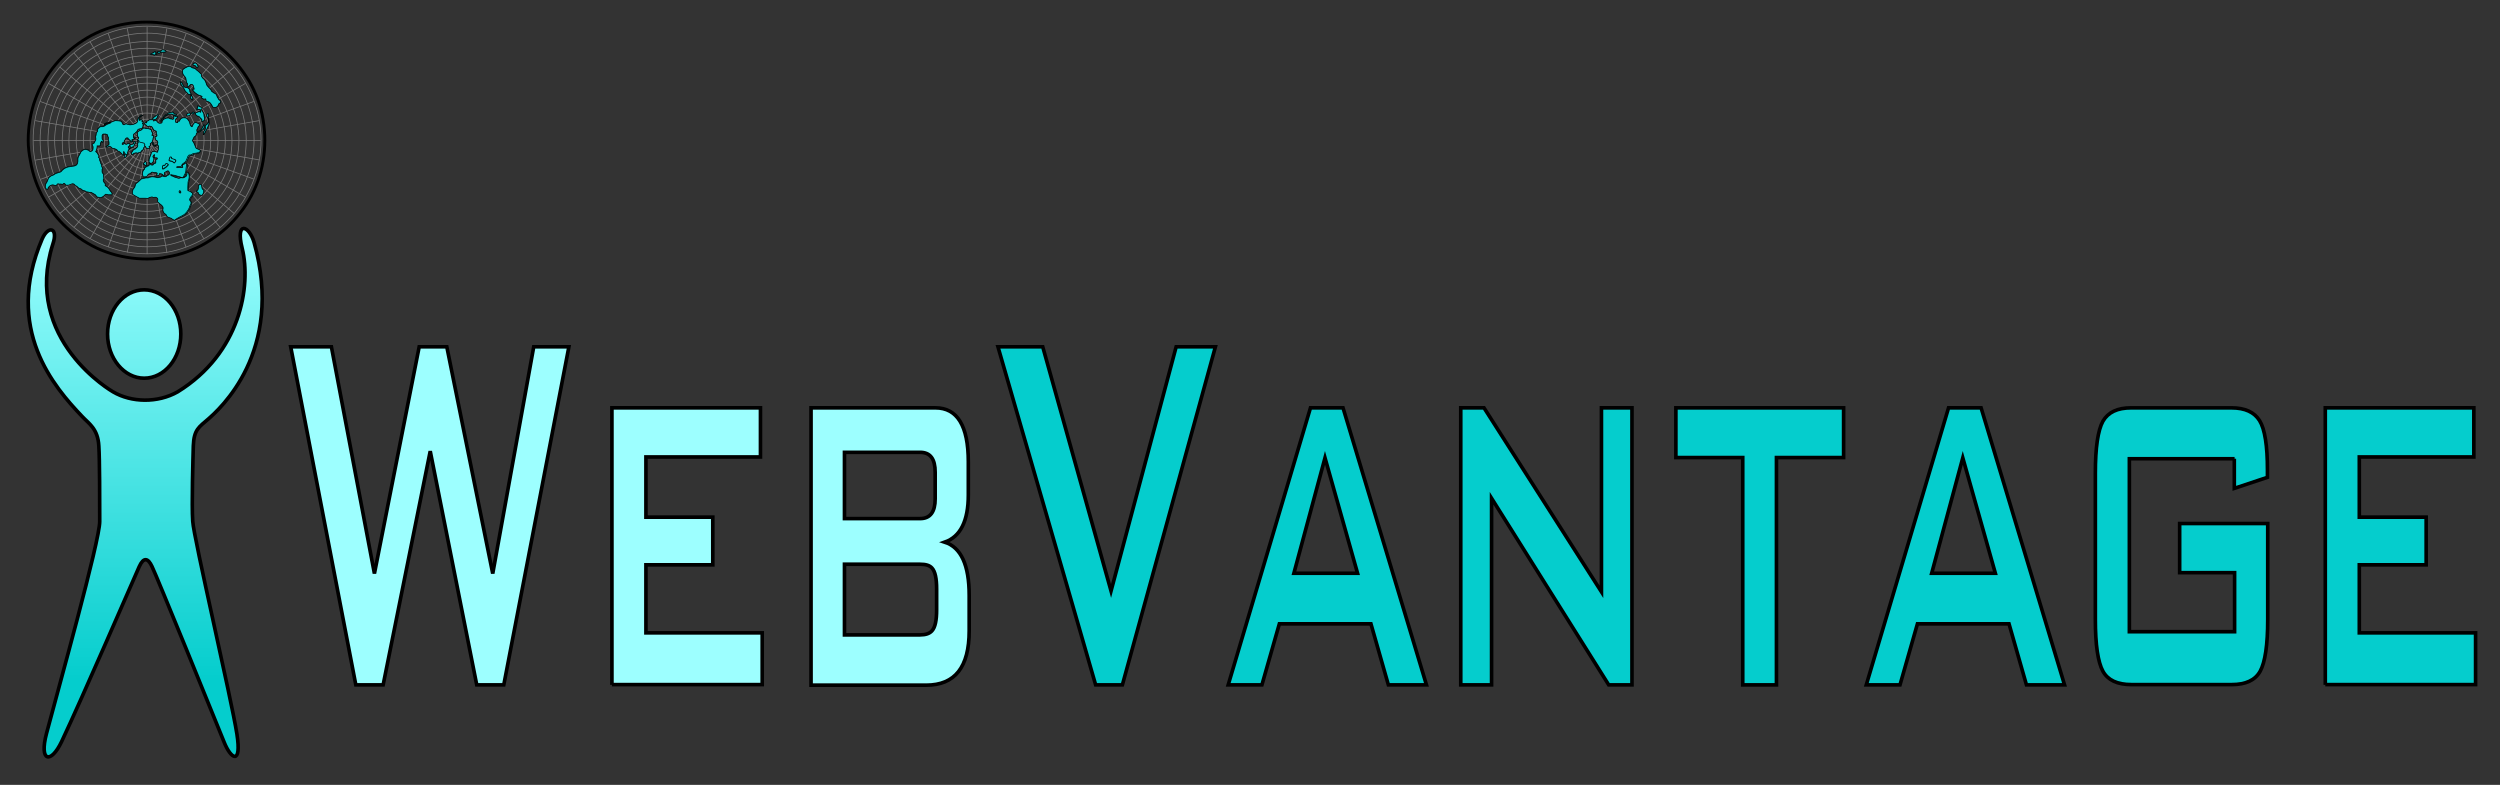
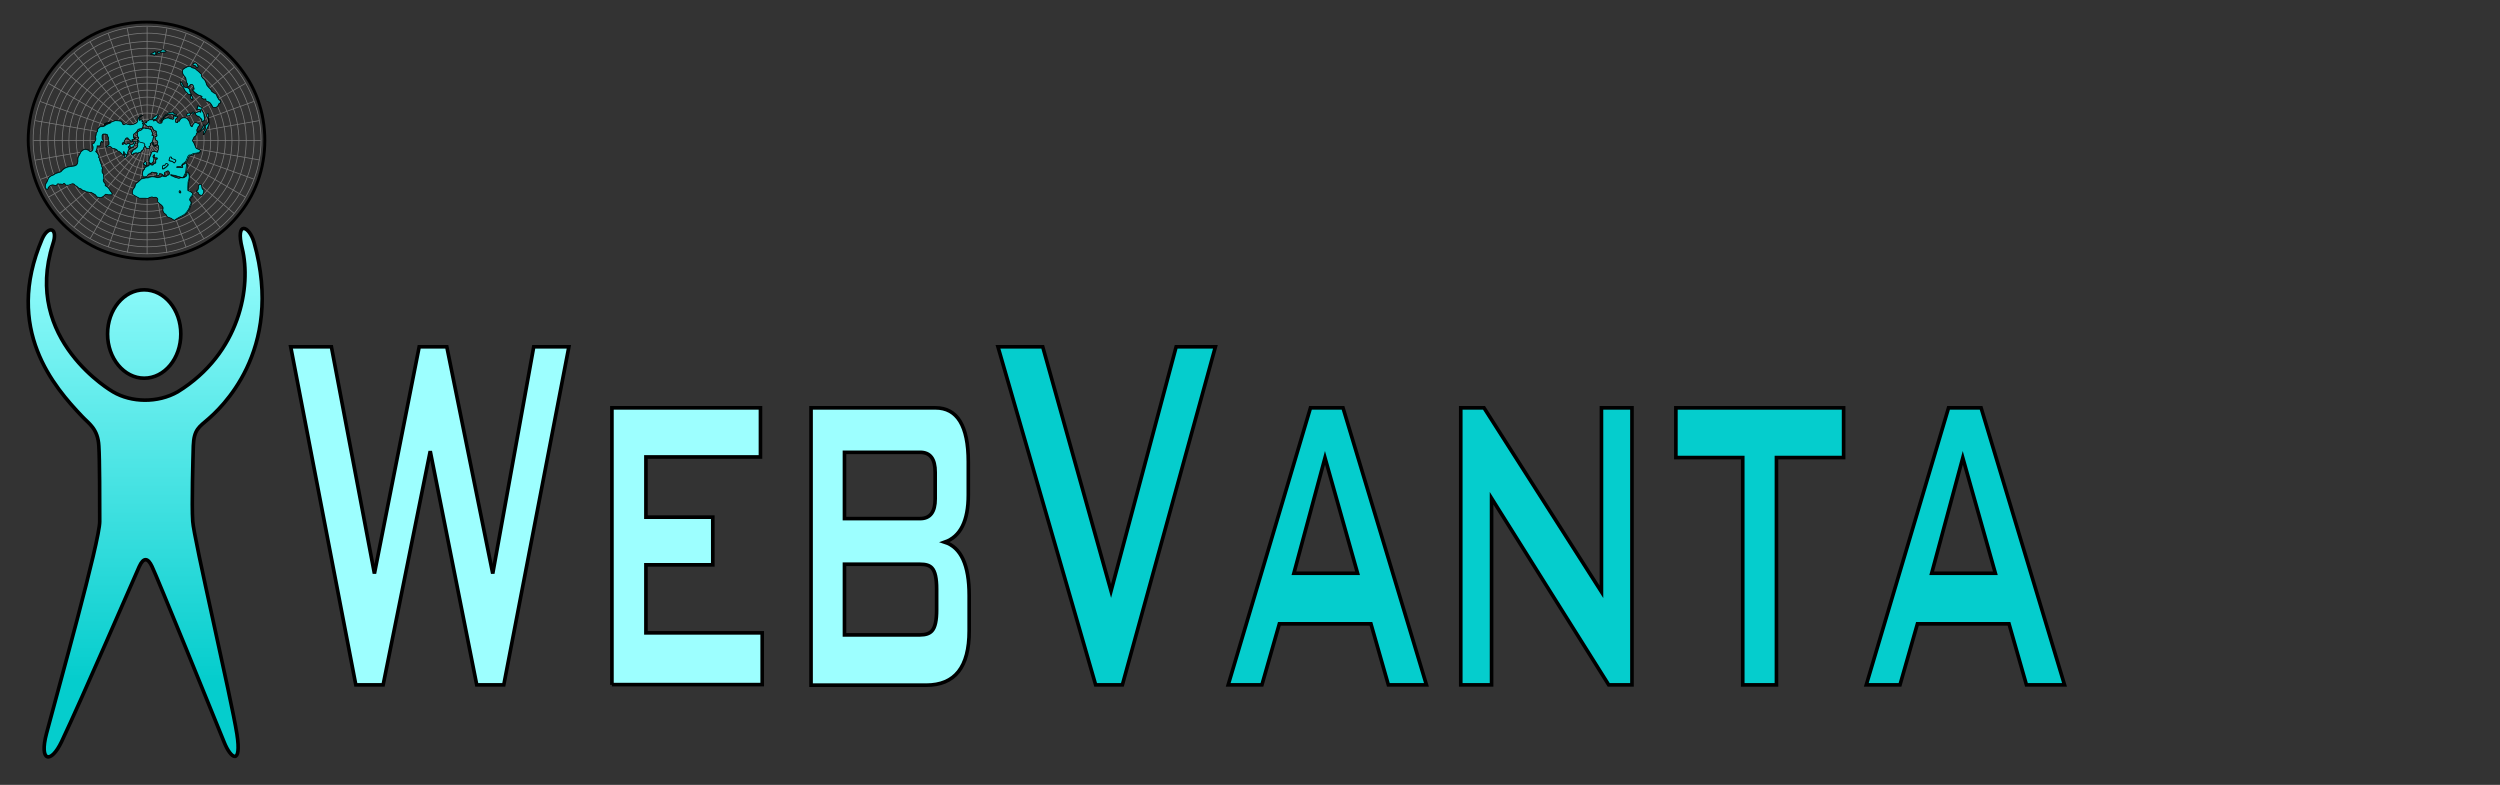
<svg xmlns="http://www.w3.org/2000/svg" version="1.1" id="Layer_1" x="0px" y="0px" viewBox="0 0 860 270" style="enable-background:new 0 0 860 270;" xml:space="preserve">
  <rect x="0" y="0" width="860" height="270" fill="#333333" stroke="none" />
  <style type="text/css">
	.st0{fill:url(#SVGID_1_);stroke:#000000;stroke-width:1.25;}
	.st1{fill:#9DFFFF;stroke:#000000;stroke-width:1.25;}
	.st2{fill:#05CDCD;stroke:#000000;stroke-width:1.25;}
	.st3{fill:none;stroke:#7C7C7C;stroke-width:0.25;stroke-miterlimit:10;}
	.st4{fill:none;stroke:#000000;stroke-miterlimit:10;}
	.st5{fill:#05CDCD;stroke:#000000;stroke-width:0.25;stroke-miterlimit:10;}
</style>
  <linearGradient id="SVGID_1_" gradientUnits="userSpaceOnUse" x1="49.879" y1="78.604" x2="49.879" y2="260.506">
    <stop offset="0" style="stop-color:#9DFFFF" />
    <stop offset="0.853" style="stop-color:#05CDCD" />
  </linearGradient>
  <path class="st0" d="M49.6,130.1c7,0,12.6-6.8,12.6-15.2c0-8.4-5.6-15.2-12.6-15.2c-7,0-12.6,6.8-12.6,15.2  C37,123.3,42.7,130.1,49.6,130.1z M66.3,179.3c-0.4-5.6,0.1-21.8,0.2-25.9c0.2-5.7,2-6.5,5.2-9.3c3.5-3.1,26.3-23,15.7-60.7  c-1.7-5.9-6.5-7.6-4.1,2c3.2,13-0.6,36.1-22.2,49.4c-6.9,3.9-15.9,3.7-22.2,0c0,0-31.3-17.8-20.7-50.9c1.9-5.6-1.6-6.5-3.7-1.7  c-13.3,31.1,4.3,51.1,13.7,61c2.3,2.5,5.5,4.2,5.8,10.3c0.3,4.4,0.3,19.2,0.3,25.9c0,6.7-14.1,57-18.3,72.9  c-2.6,9.8,1.5,10.6,5.2,2.8c7.1-15,23.8-53.7,26.7-60.2c1.5-3.3,3-3,4.4,0c1.5,3,21.3,51.7,24.8,60.4c2.3,5.8,6.1,8.2,4.4-2.8  C79.6,240.4,66.6,184.9,66.3,179.3z" />
  <g>
    <path class="st1" d="M122.4,235.6L100,119.3h14l14.8,78l15.4-78h9.5l15.8,78l14.1-78h12.1l-22.4,116.3H164l-16-80.4l-16.2,80.4   H122.4z" />
    <path class="st1" d="M210.5,235.6v-95.3h51.1v16.9h-39.4v20.7h23v16.4h-23v23.4h40v17.8H210.5z" />
    <path class="st1" d="M279,235.6v-95.3h42.8c7.5,0,11.3,6.2,11.3,18.5v11.5c0,8.9-2.7,14.3-8.1,16.2c5.6,1.8,8.4,7.9,8.4,18.3v12.2   c0,12.5-4.9,18.7-14.8,18.7H279z M316.5,155.6h-26v22.8h26c3.5,0,5.2-2.3,5.2-6.8v-9.1C321.7,157.8,320,155.6,316.5,155.6z    M316.5,194.1h-26v24.3h26c2,0,3.3-0.5,4.1-1.4c1.1-1.2,1.6-3.6,1.6-7.2v-7.2c0-3.6-0.5-6-1.6-7.2   C319.8,194.5,318.5,194.1,316.5,194.1z" />
    <path class="st2" d="M376.9,235.6l-33.6-116.3h15.4l23.5,84l22.4-84h13.5l-32,116.3H376.9z" />
    <path class="st2" d="M422.5,235.6l28.3-95.3H462l28.7,95.3h-13.1l-6-21h-31.5l-6,21H422.5z M445.1,197.2h21.9l-11.2-39.7   L445.1,197.2z" />
    <path class="st2" d="M502.5,235.6v-95.3h8l40.4,63.3v-63.3h10.5v95.3h-8l-40.3-64.2v64.2H502.5z" />
    <path class="st2" d="M611.1,157.4v78.2h-11.6v-78.2h-23v-17.1h57.7v17.1H611.1z" />
    <path class="st2" d="M642,235.6l28.3-95.3h11.2l28.7,95.3h-13.1l-6-21h-31.5l-6,21H642z M664.5,197.2h21.9l-11.2-39.7L664.5,197.2z   " />
-     <path class="st2" d="M768.7,157.8h-36.2v59.5h36.2V197h-18.9v-16.9h30.3V213c0,8.9-0.9,14.8-2.6,17.9c-1.7,3.1-5,4.6-9.8,4.6h-34.5   c-4.8,0-8.1-1.5-9.8-4.6c-1.7-3.1-2.6-9-2.6-17.9v-50.2c0-8.9,0.9-14.8,2.6-17.9c1.8-3.1,5-4.6,9.7-4.6h34.5c4.7,0,7.9,1.5,9.7,4.4   c1.8,2.9,2.7,8.6,2.7,17v2.5l-11.4,3.8V157.8z" />
-     <path class="st2" d="M799.9,235.6v-95.3h51.1v16.9h-39.4v20.7h23v16.4h-23v23.4h40v17.8H799.9z" />
  </g>
  <g id="Grid">
    <path class="st3" d="M50.6,50.7c-0.1,0-0.3,0-0.4,0c-0.1,0-0.3-0.1-0.4-0.1c-0.1,0-0.3-0.1-0.4-0.2c-0.1-0.1-0.2-0.2-0.4-0.2   c-0.1-0.1-0.2-0.2-0.3-0.3c-0.1-0.1-0.2-0.2-0.2-0.4c-0.1-0.1-0.1-0.3-0.2-0.4c0-0.1-0.1-0.3-0.1-0.4c0-0.1,0-0.3,0-0.4   c0-0.1,0-0.3,0-0.4c0-0.1,0.1-0.3,0.1-0.4c0-0.1,0.1-0.3,0.2-0.4c0.1-0.1,0.2-0.2,0.2-0.4c0.1-0.1,0.2-0.2,0.3-0.3   c0.1-0.1,0.2-0.2,0.4-0.2c0.1-0.1,0.3-0.1,0.4-0.2c0.1,0,0.3-0.1,0.4-0.1c0.1,0,0.3,0,0.4,0c0.1,0,0.3,0,0.4,0   c0.1,0,0.3,0.1,0.4,0.1c0.1,0,0.3,0.1,0.4,0.2c0.1,0.1,0.2,0.2,0.4,0.2c0.1,0.1,0.2,0.2,0.3,0.3c0.1,0.1,0.2,0.2,0.2,0.4   c0.1,0.1,0.1,0.3,0.2,0.4c0,0.1,0.1,0.3,0.1,0.4c0,0.1,0,0.3,0,0.4c0,0.1,0,0.3,0,0.4c0,0.1-0.1,0.3-0.1,0.4c0,0.1-0.1,0.3-0.2,0.4   c-0.1,0.1-0.2,0.2-0.2,0.4c-0.1,0.1-0.2,0.2-0.3,0.3c-0.1,0.1-0.2,0.2-0.4,0.2c-0.1,0.1-0.3,0.1-0.4,0.2c-0.1,0-0.3,0.1-0.4,0.1   C50.9,50.7,50.7,50.7,50.6,50.7z" />
    <path class="st3" d="M50.6,53.1c-0.3,0-0.6,0-0.8-0.1c-0.3,0-0.6-0.1-0.8-0.2c-0.3-0.1-0.5-0.2-0.8-0.4c-0.2-0.1-0.5-0.3-0.7-0.5   c-0.2-0.2-0.4-0.4-0.6-0.6c-0.2-0.2-0.3-0.4-0.5-0.7c-0.1-0.2-0.3-0.5-0.4-0.8c-0.1-0.3-0.2-0.5-0.2-0.8c0-0.3-0.1-0.6-0.1-0.8   c0-0.3,0-0.6,0.1-0.8c0-0.3,0.1-0.6,0.2-0.8c0.1-0.3,0.2-0.5,0.4-0.8c0.1-0.2,0.3-0.5,0.5-0.7c0.2-0.2,0.4-0.4,0.6-0.6   c0.2-0.2,0.4-0.3,0.7-0.5c0.2-0.1,0.5-0.3,0.8-0.4c0.3-0.1,0.5-0.2,0.8-0.2c0.3,0,0.6-0.1,0.8-0.1c0.3,0,0.6,0,0.8,0.1   c0.3,0,0.6,0.1,0.8,0.2c0.3,0.1,0.5,0.2,0.8,0.4c0.2,0.1,0.5,0.3,0.7,0.5c0.2,0.2,0.4,0.4,0.6,0.6c0.2,0.2,0.3,0.4,0.5,0.7   c0.1,0.2,0.3,0.5,0.4,0.8c0.1,0.3,0.2,0.5,0.2,0.8c0,0.3,0.1,0.6,0.1,0.8c0,0.3,0,0.6-0.1,0.8c0,0.3-0.1,0.6-0.2,0.8   c-0.1,0.3-0.2,0.5-0.4,0.8c-0.1,0.2-0.3,0.5-0.5,0.7c-0.2,0.2-0.4,0.4-0.6,0.6c-0.2,0.2-0.4,0.3-0.7,0.5c-0.2,0.1-0.5,0.3-0.8,0.4   c-0.3,0.1-0.5,0.2-0.8,0.2C51.1,53.1,50.9,53.1,50.6,53.1z" />
    <path class="st3" d="M50.6,55.6c-0.4,0-0.9,0-1.3-0.1c-0.4-0.1-0.8-0.2-1.2-0.3c-0.4-0.1-0.8-0.3-1.2-0.5c-0.4-0.2-0.7-0.5-1.1-0.7   c-0.3-0.3-0.6-0.6-0.9-0.9c-0.3-0.3-0.5-0.7-0.7-1.1c-0.2-0.4-0.4-0.8-0.5-1.2c-0.1-0.4-0.3-0.8-0.3-1.2c-0.1-0.4-0.1-0.8-0.1-1.3   c0-0.4,0-0.9,0.1-1.3c0.1-0.4,0.2-0.8,0.3-1.2c0.1-0.4,0.3-0.8,0.5-1.2c0.2-0.4,0.5-0.7,0.7-1.1c0.3-0.3,0.6-0.6,0.9-0.9   c0.3-0.3,0.7-0.5,1.1-0.7c0.4-0.2,0.8-0.4,1.2-0.5c0.4-0.1,0.8-0.3,1.2-0.3c0.4-0.1,0.8-0.1,1.3-0.1c0.4,0,0.9,0,1.3,0.1   c0.4,0.1,0.8,0.2,1.2,0.3c0.4,0.1,0.8,0.3,1.2,0.5c0.4,0.2,0.7,0.5,1.1,0.7c0.3,0.3,0.6,0.6,0.9,0.9c0.3,0.3,0.5,0.7,0.7,1.1   c0.2,0.4,0.4,0.8,0.5,1.2c0.1,0.4,0.3,0.8,0.3,1.2c0.1,0.4,0.1,0.8,0.1,1.3c0,0.4,0,0.9-0.1,1.3c-0.1,0.4-0.2,0.8-0.3,1.2   c-0.1,0.4-0.3,0.8-0.5,1.2c-0.2,0.4-0.5,0.7-0.7,1.1c-0.3,0.3-0.6,0.6-0.9,0.9c-0.3,0.3-0.7,0.5-1.1,0.7c-0.4,0.2-0.8,0.4-1.2,0.5   c-0.4,0.1-0.8,0.3-1.2,0.3C51.4,55.6,51,55.6,50.6,55.6z" />
    <path class="st3" d="M50.6,58.1c-0.6,0-1.1-0.1-1.7-0.1c-0.6-0.1-1.1-0.2-1.6-0.4c-0.5-0.2-1.1-0.4-1.5-0.7c-0.5-0.3-1-0.6-1.4-1   c-0.4-0.4-0.8-0.8-1.2-1.2c-0.4-0.4-0.7-0.9-1-1.4c-0.3-0.5-0.5-1-0.7-1.5c-0.2-0.5-0.3-1.1-0.4-1.6c-0.1-0.6-0.1-1.1-0.1-1.7   c0-0.6,0.1-1.1,0.1-1.7c0.1-0.6,0.2-1.1,0.4-1.6c0.2-0.5,0.4-1.1,0.7-1.5c0.3-0.5,0.6-1,1-1.4c0.4-0.4,0.8-0.8,1.2-1.2   c0.4-0.4,0.9-0.7,1.4-1c0.5-0.3,1-0.5,1.5-0.7c0.5-0.2,1.1-0.3,1.6-0.4c0.6-0.1,1.1-0.1,1.7-0.1c0.6,0,1.1,0.1,1.7,0.1   c0.6,0.1,1.1,0.2,1.6,0.4c0.5,0.2,1.1,0.4,1.5,0.7c0.5,0.3,1,0.6,1.4,1c0.4,0.4,0.8,0.8,1.2,1.2c0.4,0.4,0.7,0.9,1,1.4   c0.3,0.5,0.5,1,0.7,1.5c0.2,0.5,0.3,1.1,0.4,1.6c0.1,0.6,0.1,1.1,0.1,1.7c0,0.6-0.1,1.1-0.1,1.7c-0.1,0.6-0.2,1.1-0.4,1.6   c-0.2,0.5-0.4,1.1-0.7,1.5c-0.3,0.5-0.6,1-1,1.4c-0.4,0.4-0.8,0.8-1.2,1.2c-0.4,0.4-0.9,0.7-1.4,1c-0.5,0.3-1,0.5-1.5,0.7   c-0.5,0.2-1.1,0.3-1.6,0.4C51.7,58,51.2,58.1,50.6,58.1z" />
    <path class="st3" d="M50.6,60.5c-0.7,0-1.4-0.1-2.1-0.2c-0.7-0.1-1.4-0.3-2.1-0.6c-0.7-0.2-1.3-0.5-1.9-0.9   c-0.6-0.4-1.2-0.8-1.7-1.2c-0.5-0.5-1-1-1.5-1.5c-0.5-0.5-0.9-1.1-1.2-1.7c-0.4-0.6-0.7-1.3-0.9-1.9c-0.2-0.7-0.4-1.3-0.6-2.1   c-0.1-0.7-0.2-1.4-0.2-2.1c0-0.7,0.1-1.4,0.2-2.1c0.1-0.7,0.3-1.4,0.6-2.1c0.2-0.7,0.5-1.3,0.9-1.9c0.4-0.6,0.8-1.2,1.2-1.7   c0.5-0.5,1-1,1.5-1.5c0.5-0.5,1.1-0.9,1.7-1.2c0.6-0.4,1.3-0.7,1.9-0.9c0.7-0.2,1.3-0.4,2.1-0.6c0.7-0.1,1.4-0.2,2.1-0.2   c0.7,0,1.4,0.1,2.1,0.2c0.7,0.1,1.4,0.3,2.1,0.6c0.7,0.2,1.3,0.5,1.9,0.9c0.6,0.4,1.2,0.8,1.7,1.2c0.5,0.5,1,1,1.5,1.5   c0.5,0.5,0.9,1.1,1.2,1.7c0.4,0.6,0.7,1.3,0.9,1.9c0.2,0.7,0.4,1.3,0.6,2.1c0.1,0.7,0.2,1.4,0.2,2.1c0,0.7-0.1,1.4-0.2,2.1   c-0.1,0.7-0.3,1.4-0.6,2.1c-0.2,0.7-0.5,1.3-0.9,1.9c-0.4,0.6-0.8,1.2-1.2,1.7c-0.5,0.5-1,1-1.5,1.5c-0.5,0.5-1.1,0.9-1.7,1.2   c-0.6,0.4-1.3,0.7-1.9,0.9c-0.7,0.2-1.4,0.4-2.1,0.6C52,60.4,51.3,60.5,50.6,60.5z" />
    <path class="st3" d="M50.6,62.9c-0.9,0-1.7-0.1-2.5-0.2c-0.9-0.1-1.7-0.4-2.5-0.7c-0.8-0.3-1.6-0.7-2.3-1.1   c-0.7-0.4-1.4-0.9-2.1-1.5c-0.7-0.5-1.3-1.2-1.8-1.8c-0.5-0.7-1-1.4-1.5-2.1c-0.4-0.7-0.8-1.5-1.1-2.3c-0.3-0.8-0.5-1.6-0.7-2.5   c-0.1-0.8-0.2-1.7-0.2-2.6c0-0.9,0.1-1.7,0.2-2.5c0.1-0.9,0.4-1.7,0.7-2.5c0.3-0.8,0.7-1.6,1.1-2.3c0.4-0.7,0.9-1.4,1.5-2.1   c0.5-0.7,1.2-1.3,1.8-1.8c0.7-0.5,1.4-1,2.1-1.5c0.7-0.4,1.5-0.8,2.3-1.1c0.8-0.3,1.6-0.5,2.5-0.7c0.8-0.1,1.7-0.2,2.6-0.2   c0.9,0,1.7,0.1,2.5,0.2c0.9,0.1,1.7,0.4,2.5,0.7c0.8,0.3,1.6,0.7,2.3,1.1c0.7,0.4,1.4,0.9,2.1,1.5c0.7,0.5,1.3,1.2,1.8,1.8   c0.5,0.7,1,1.4,1.5,2.1c0.4,0.7,0.8,1.5,1.1,2.3c0.3,0.8,0.5,1.6,0.7,2.5c0.1,0.8,0.2,1.7,0.2,2.5c0,0.9-0.1,1.7-0.2,2.6   c-0.1,0.9-0.4,1.7-0.7,2.5c-0.3,0.8-0.7,1.6-1.1,2.3c-0.4,0.7-0.9,1.4-1.5,2.1c-0.5,0.7-1.2,1.3-1.8,1.8c-0.7,0.5-1.4,1-2.1,1.5   c-0.7,0.4-1.5,0.8-2.3,1.1c-0.8,0.3-1.6,0.5-2.5,0.7C52.3,62.9,51.4,62.9,50.6,62.9z" />
    <path class="st3" d="M50.6,65.4c-1,0-2-0.1-3-0.3c-1-0.2-2-0.4-2.9-0.8c-0.9-0.3-1.8-0.8-2.7-1.3c-0.9-0.5-1.7-1.1-2.4-1.7   c-0.8-0.6-1.5-1.3-2.1-2.1c-0.6-0.8-1.2-1.6-1.7-2.4c-0.5-0.9-0.9-1.8-1.3-2.7c-0.3-0.9-0.6-1.9-0.8-2.9c-0.2-1-0.3-2-0.3-3   c0-1,0.1-2,0.3-3c0.2-1,0.4-2,0.8-2.9c0.3-0.9,0.8-1.8,1.3-2.7c0.5-0.9,1.1-1.7,1.7-2.4c0.6-0.8,1.3-1.5,2.1-2.1   c0.8-0.6,1.6-1.2,2.4-1.7c0.9-0.5,1.8-0.9,2.7-1.3c0.9-0.3,1.9-0.6,2.9-0.8c1-0.2,2-0.3,3-0.3c1,0,2,0.1,3,0.3c1,0.2,2,0.4,2.9,0.8   c0.9,0.3,1.8,0.8,2.7,1.3c0.9,0.5,1.7,1.1,2.4,1.7c0.8,0.6,1.5,1.3,2.1,2.1c0.6,0.8,1.2,1.6,1.7,2.4c0.5,0.9,0.9,1.8,1.3,2.7   c0.3,0.9,0.6,1.9,0.8,2.9c0.2,1,0.3,2,0.3,3c0,1-0.1,2-0.3,3c-0.2,1-0.4,2-0.8,2.9c-0.3,0.9-0.8,1.8-1.3,2.7   c-0.5,0.9-1.1,1.7-1.7,2.4c-0.6,0.8-1.3,1.5-2.1,2.1c-0.8,0.6-1.6,1.2-2.4,1.7c-0.9,0.5-1.8,0.9-2.7,1.3c-0.9,0.3-1.9,0.6-2.9,0.8   C52.6,65.3,51.6,65.4,50.6,65.4z" />
    <path class="st3" d="M50.6,67.8c-1.2,0-2.3-0.1-3.4-0.3c-1.1-0.2-2.2-0.5-3.3-0.9c-1.1-0.4-2.1-0.9-3.1-1.4c-1-0.6-1.9-1.2-2.8-2   c-0.9-0.7-1.7-1.5-2.4-2.4c-0.7-0.9-1.4-1.8-2-2.8c-0.6-1-1.1-2-1.4-3.1c-0.4-1.1-0.7-2.2-0.9-3.3c-0.2-1.1-0.3-2.2-0.3-3.4   c0-1.2,0.1-2.3,0.3-3.4c0.2-1.1,0.5-2.2,0.9-3.3c0.4-1.1,0.9-2.1,1.4-3.1c0.6-1,1.2-1.9,2-2.8c0.7-0.9,1.5-1.7,2.4-2.4   c0.9-0.7,1.8-1.4,2.8-2c1-0.6,2-1.1,3.1-1.4c1.1-0.4,2.2-0.7,3.3-0.9c1.1-0.2,2.2-0.3,3.4-0.3c1.2,0,2.3,0.1,3.4,0.3   c1.1,0.2,2.2,0.5,3.3,0.9c1.1,0.4,2.1,0.9,3.1,1.4c1,0.6,1.9,1.2,2.8,2c0.9,0.7,1.7,1.5,2.4,2.4c0.7,0.9,1.4,1.8,2,2.8   c0.6,1,1.1,2,1.4,3.1c0.4,1.1,0.7,2.2,0.9,3.3c0.2,1.1,0.3,2.2,0.3,3.4c0,1.2-0.1,2.3-0.3,3.4c-0.2,1.1-0.5,2.2-0.9,3.3   c-0.4,1.1-0.9,2.1-1.4,3.1c-0.6,1-1.2,1.9-2,2.8c-0.7,0.9-1.5,1.7-2.4,2.4c-0.9,0.7-1.8,1.4-2.8,2c-1,0.6-2,1.1-3.1,1.4   c-1.1,0.4-2.2,0.7-3.3,0.9C52.9,67.7,51.7,67.8,50.6,67.8z" />
    <path class="st3" d="M50.6,70.3c-1.3,0-2.6-0.1-3.8-0.3c-1.3-0.2-2.5-0.6-3.7-1c-1.2-0.4-2.4-1-3.5-1.6c-1.1-0.6-2.2-1.4-3.1-2.2   c-1-0.8-1.9-1.7-2.7-2.7c-0.8-1-1.6-2-2.2-3.1c-0.6-1.1-1.2-2.3-1.6-3.5c-0.4-1.2-0.8-2.4-1-3.7c-0.2-1.2-0.3-2.5-0.3-3.8   c0-1.3,0.1-2.6,0.3-3.8c0.2-1.3,0.6-2.5,1-3.7c0.4-1.2,1-2.4,1.6-3.5c0.6-1.1,1.4-2.2,2.2-3.1c0.8-1,1.7-1.9,2.7-2.7   c1-0.8,2-1.6,3.1-2.2c1.1-0.6,2.3-1.2,3.5-1.6c1.2-0.4,2.4-0.8,3.7-1c1.2-0.2,2.5-0.3,3.8-0.3c1.3,0,2.6,0.1,3.8,0.3   c1.3,0.2,2.5,0.6,3.7,1c1.2,0.4,2.4,1,3.5,1.6c1.1,0.6,2.2,1.4,3.1,2.2c1,0.8,1.9,1.7,2.7,2.7c0.8,1,1.6,2,2.2,3.1   c0.6,1.1,1.2,2.3,1.6,3.5c0.4,1.2,0.8,2.4,1,3.7c0.2,1.2,0.3,2.5,0.3,3.8c0,1.3-0.1,2.6-0.3,3.8c-0.2,1.3-0.6,2.5-1,3.7   c-0.4,1.2-1,2.4-1.6,3.5c-0.6,1.1-1.4,2.2-2.2,3.1c-0.8,1-1.7,1.9-2.7,2.7c-1,0.8-2,1.6-3.1,2.2c-1.1,0.6-2.3,1.2-3.5,1.6   c-1.2,0.4-2.4,0.8-3.7,1C53.2,70.2,51.9,70.3,50.6,70.3z" />
    <path class="st3" d="M50.6,72.7c-1.4,0-2.9-0.1-4.2-0.4c-1.4-0.2-2.8-0.6-4.1-1.1c-1.3-0.5-2.6-1.1-3.9-1.8   c-1.2-0.7-2.4-1.5-3.5-2.4c-1.1-0.9-2.1-1.9-3-3c-0.9-1.1-1.7-2.3-2.4-3.5c-0.7-1.2-1.3-2.5-1.8-3.9c-0.5-1.3-0.9-2.7-1.1-4.1   c-0.2-1.4-0.4-2.8-0.4-4.2c0-1.4,0.1-2.9,0.4-4.2c0.2-1.4,0.6-2.8,1.1-4.1c0.5-1.3,1.1-2.6,1.8-3.9c0.7-1.2,1.5-2.4,2.4-3.5   c0.9-1.1,1.9-2.1,3-3c1.1-0.9,2.3-1.7,3.5-2.4c1.2-0.7,2.5-1.3,3.9-1.8c1.3-0.5,2.7-0.9,4.1-1.1c1.4-0.2,2.8-0.4,4.2-0.4   c1.4,0,2.9,0.1,4.2,0.4c1.4,0.2,2.8,0.6,4.1,1.1c1.3,0.5,2.6,1.1,3.9,1.8c1.2,0.7,2.4,1.5,3.5,2.4c1.1,0.9,2.1,1.9,3,3   c0.9,1.1,1.7,2.3,2.4,3.5c0.7,1.2,1.3,2.5,1.8,3.9c0.5,1.3,0.9,2.7,1.1,4.1c0.2,1.4,0.4,2.8,0.4,4.2c0,1.4-0.1,2.9-0.4,4.2   c-0.2,1.4-0.6,2.8-1.1,4.1c-0.5,1.3-1.1,2.6-1.8,3.9c-0.7,1.2-1.5,2.4-2.4,3.5c-0.9,1.1-1.9,2.1-3,3c-1.1,0.9-2.3,1.7-3.5,2.4   c-1.2,0.7-2.5,1.3-3.9,1.8c-1.3,0.5-2.7,0.9-4.1,1.1C53.4,72.6,52,72.7,50.6,72.7z" />
    <path class="st3" d="M50.6,75.2c-1.6,0-3.2-0.1-4.7-0.4c-1.6-0.3-3.1-0.7-4.5-1.2c-1.5-0.5-2.9-1.2-4.3-2c-1.4-0.8-2.6-1.7-3.8-2.7   c-1.2-1-2.3-2.1-3.3-3.3c-1-1.2-1.9-2.5-2.7-3.8c-0.8-1.3-1.4-2.8-2-4.3c-0.5-1.5-0.9-3-1.2-4.5c-0.3-1.5-0.4-3.1-0.4-4.7   c0-1.6,0.1-3.2,0.4-4.7c0.3-1.6,0.7-3.1,1.2-4.5c0.5-1.5,1.2-2.9,2-4.3c0.8-1.4,1.7-2.6,2.7-3.8c1-1.2,2.1-2.3,3.3-3.3   c1.2-1,2.5-1.9,3.8-2.7c1.3-0.8,2.8-1.4,4.3-2c1.5-0.5,3-0.9,4.5-1.2c1.5-0.3,3.1-0.4,4.7-0.4c1.6,0,3.2,0.1,4.7,0.4   c1.6,0.3,3.1,0.7,4.5,1.2c1.5,0.5,2.9,1.2,4.3,2c1.4,0.8,2.6,1.7,3.8,2.7c1.2,1,2.3,2.1,3.3,3.3c1,1.2,1.9,2.5,2.7,3.8   c0.8,1.3,1.4,2.8,2,4.3c0.5,1.5,0.9,3,1.2,4.5c0.3,1.5,0.4,3.1,0.4,4.7c0,1.6-0.1,3.2-0.4,4.7c-0.3,1.6-0.7,3.1-1.2,4.5   c-0.5,1.5-1.2,2.9-2,4.3c-0.8,1.4-1.7,2.6-2.7,3.8c-1,1.2-2.1,2.3-3.3,3.3c-1.2,1-2.5,1.9-3.8,2.7c-1.3,0.8-2.8,1.4-4.3,2   c-1.5,0.5-3,0.9-4.5,1.2C53.7,75.1,52.2,75.2,50.6,75.2z" />
    <path class="st3" d="M50.6,77.6c-1.7,0-3.4-0.2-5.1-0.4c-1.7-0.3-3.4-0.7-4.9-1.3c-1.6-0.6-3.2-1.3-4.6-2.2   c-1.5-0.9-2.9-1.8-4.2-2.9c-1.3-1.1-2.5-2.3-3.6-3.6c-1.1-1.3-2.1-2.7-2.9-4.2c-0.9-1.5-1.6-3-2.2-4.6c-0.6-1.6-1-3.2-1.3-4.9   c-0.3-1.7-0.4-3.4-0.4-5.1c0-1.7,0.2-3.4,0.4-5.1c0.3-1.7,0.7-3.4,1.3-4.9c0.6-1.6,1.3-3.2,2.2-4.6c0.9-1.5,1.8-2.9,2.9-4.2   c1.1-1.3,2.3-2.5,3.6-3.6c1.3-1.1,2.7-2.1,4.2-2.9c1.5-0.9,3-1.6,4.6-2.2c1.6-0.6,3.2-1,4.9-1.3c1.7-0.3,3.4-0.4,5.1-0.4   c1.7,0,3.4,0.2,5.1,0.4c1.7,0.3,3.4,0.7,4.9,1.3c1.6,0.6,3.2,1.3,4.6,2.2c1.5,0.9,2.9,1.8,4.2,2.9c1.3,1.1,2.5,2.3,3.6,3.6   c1.1,1.3,2.1,2.7,2.9,4.2c0.9,1.5,1.6,3,2.2,4.6c0.6,1.6,1,3.2,1.3,4.9c0.3,1.7,0.4,3.4,0.4,5.1c0,1.7-0.2,3.4-0.4,5.1   c-0.3,1.7-0.7,3.4-1.3,4.9c-0.6,1.6-1.3,3.2-2.2,4.6c-0.9,1.5-1.8,2.9-2.9,4.2c-1.1,1.3-2.3,2.5-3.6,3.6c-1.3,1.1-2.7,2.1-4.2,2.9   c-1.5,0.8-3,1.6-4.6,2.2c-1.6,0.6-3.2,1-4.9,1.3C54,77.5,52.3,77.6,50.6,77.6z" />
    <path class="st3" d="M50.6,80.1c-1.9,0-3.7-0.2-5.5-0.5c-1.8-0.3-3.6-0.8-5.4-1.4c-1.8-0.6-3.4-1.4-5-2.3c-1.6-0.9-3.1-2-4.5-3.2   c-1.4-1.2-2.7-2.5-3.9-3.9C25,67.3,24,65.8,23,64.2c-0.9-1.6-1.7-3.3-2.3-5c-0.6-1.7-1.1-3.5-1.4-5.4c-0.3-1.8-0.5-3.6-0.5-5.5   c0-1.9,0.2-3.7,0.5-5.5c0.3-1.8,0.8-3.6,1.4-5.4c0.6-1.8,1.4-3.4,2.3-5c0.9-1.6,2-3.1,3.2-4.5c1.2-1.4,2.5-2.7,3.9-3.9   c1.4-1.2,2.9-2.3,4.5-3.2c1.6-0.9,3.3-1.7,5-2.3c1.7-0.6,3.5-1.1,5.4-1.4c1.8-0.3,3.6-0.5,5.5-0.5c1.9,0,3.7,0.2,5.5,0.5   c1.8,0.3,3.6,0.8,5.4,1.4c1.8,0.6,3.4,1.4,5,2.3c1.6,0.9,3.1,2,4.5,3.2c1.4,1.2,2.7,2.5,3.9,3.9c1.2,1.4,2.3,2.9,3.2,4.5   c0.9,1.6,1.7,3.3,2.3,5c0.6,1.7,1.1,3.5,1.4,5.4c0.3,1.8,0.5,3.6,0.5,5.5c0,1.9-0.2,3.7-0.5,5.5c-0.3,1.8-0.8,3.6-1.4,5.4   c-0.6,1.8-1.4,3.4-2.3,5c-0.9,1.6-2,3.1-3.2,4.5c-1.2,1.4-2.5,2.7-3.9,3.9c-1.4,1.2-2.9,2.3-4.5,3.2c-1.6,0.9-3.3,1.7-5,2.3   c-1.7,0.6-3.5,1.1-5.4,1.4C54.3,79.9,52.5,80.1,50.6,80.1z" />
    <path class="st3" d="M50.6,82.5c-2,0-4-0.2-5.9-0.5c-2-0.3-3.9-0.9-5.8-1.5c-1.9-0.7-3.7-1.5-5.4-2.5c-1.7-1-3.4-2.1-4.9-3.4   c-1.5-1.3-2.9-2.7-4.2-4.2c-1.3-1.5-2.4-3.2-3.4-4.9c-1-1.7-1.8-3.5-2.5-5.4c-0.7-1.9-1.2-3.8-1.5-5.8c-0.3-1.9-0.5-3.9-0.5-5.9   c0-2,0.2-4,0.5-5.9c0.3-2,0.9-3.9,1.5-5.8c0.7-1.9,1.5-3.7,2.5-5.4c1-1.7,2.1-3.4,3.4-4.9c1.3-1.5,2.7-2.9,4.2-4.2   c1.5-1.3,3.2-2.4,4.9-3.4c1.7-1,3.5-1.8,5.4-2.5c1.9-0.7,3.8-1.2,5.8-1.5c1.9-0.3,3.9-0.5,5.9-0.5c2,0,4,0.2,5.9,0.5   c2,0.3,3.9,0.9,5.8,1.5c1.9,0.7,3.7,1.5,5.4,2.5c1.7,1,3.4,2.1,4.9,3.4c1.5,1.3,2.9,2.7,4.2,4.2c1.3,1.5,2.4,3.2,3.4,4.9   c1,1.7,1.8,3.5,2.5,5.4c0.7,1.9,1.2,3.8,1.5,5.8c0.3,1.9,0.5,3.9,0.5,5.9c0,2-0.2,4-0.5,5.9c-0.3,2-0.9,3.9-1.5,5.8   c-0.7,1.9-1.5,3.7-2.5,5.4c-1,1.7-2.1,3.4-3.4,4.9c-1.3,1.5-2.7,2.9-4.2,4.2c-1.5,1.3-3.2,2.4-4.9,3.4c-1.7,1-3.5,1.8-5.4,2.5   c-1.9,0.7-3.8,1.2-5.8,1.5C54.6,82.3,52.6,82.5,50.6,82.5z" />
    <path class="st3" d="M50.6,84.9c-2.2,0-4.3-0.2-6.4-0.6C42.1,84,40,83.4,38,82.7c-2-0.7-4-1.6-5.8-2.7c-1.9-1.1-3.6-2.3-5.2-3.7   c-1.6-1.4-3.1-2.9-4.5-4.5c-1.4-1.6-2.6-3.4-3.7-5.2c-1.1-1.8-2-3.8-2.7-5.8c-0.7-2-1.3-4-1.7-6.2c-0.4-2.1-0.6-4.2-0.6-6.4   c0-2.2,0.2-4.3,0.6-6.4c0.4-2.1,0.9-4.2,1.7-6.2c0.7-2,1.6-4,2.7-5.8c1.1-1.9,2.3-3.6,3.7-5.2c1.4-1.6,2.9-3.1,4.5-4.5   c1.6-1.4,3.4-2.6,5.2-3.7c1.8-1.1,3.8-2,5.8-2.7c2-0.7,4-1.3,6.2-1.7c2.1-0.4,4.2-0.6,6.4-0.6c2.2,0,4.3,0.2,6.4,0.6   c2.1,0.4,4.2,0.9,6.2,1.7c2,0.7,4,1.6,5.8,2.7c1.9,1.1,3.6,2.3,5.2,3.7c1.6,1.4,3.1,2.9,4.5,4.5c1.4,1.6,2.6,3.4,3.7,5.2   c1.1,1.8,2,3.8,2.7,5.8c0.7,2,1.3,4,1.7,6.2c0.4,2.1,0.6,4.2,0.6,6.4c0,2.2-0.2,4.3-0.6,6.4c-0.4,2.1-0.9,4.2-1.7,6.2   c-0.7,2-1.6,4-2.7,5.8c-1.1,1.9-2.3,3.6-3.7,5.2c-1.4,1.6-2.9,3.1-4.5,4.5c-1.6,1.4-3.4,2.6-5.2,3.7c-1.8,1.1-3.8,2-5.8,2.7   c-2,0.7-4,1.3-6.2,1.7C54.9,84.7,52.7,84.9,50.6,84.9z" />
    <path class="st3" d="M50.6,87.3c-2.3,0-4.6-0.2-6.8-0.6c-2.3-0.4-4.5-1-6.6-1.8C35,84.2,33,83.2,31,82.1c-2-1.1-3.8-2.5-5.6-3.9   c-1.7-1.5-3.4-3.1-4.8-4.8c-1.5-1.7-2.8-3.6-3.9-5.6c-1.1-2-2.1-4-2.9-6.2c-0.8-2.1-1.4-4.3-1.8-6.6c-0.4-2.2-0.6-4.5-0.6-6.8   c0-2.3,0.2-4.6,0.6-6.8c0.4-2.3,1-4.5,1.8-6.6c0.8-2.2,1.8-4.2,2.9-6.2c1.1-2,2.5-3.8,3.9-5.6c1.5-1.7,3.1-3.4,4.8-4.8   c1.7-1.5,3.6-2.8,5.6-3.9c2-1.1,4-2.1,6.2-2.9c2.1-0.8,4.3-1.4,6.6-1.8c2.2-0.4,4.5-0.6,6.8-0.6c2.3,0,4.6,0.2,6.8,0.6   c2.3,0.4,4.5,1,6.6,1.8c2.2,0.8,4.2,1.8,6.2,2.9c2,1.1,3.8,2.5,5.6,3.9c1.7,1.5,3.4,3.1,4.8,4.8c1.5,1.7,2.8,3.6,3.9,5.6   c1.1,2,2.1,4,2.9,6.2c0.8,2.1,1.4,4.3,1.8,6.6c0.4,2.2,0.6,4.5,0.6,6.8c0,2.3-0.2,4.6-0.6,6.8c-0.4,2.3-1,4.5-1.8,6.6   c-0.8,2.2-1.8,4.2-2.9,6.2c-1.1,2-2.5,3.8-3.9,5.6c-1.5,1.7-3.1,3.4-4.8,4.8c-1.7,1.5-3.6,2.8-5.6,3.9c-2,1.1-4,2.1-6.2,2.9   c-2.1,0.8-4.3,1.4-6.6,1.8C55.2,87.1,52.9,87.3,50.6,87.3z" />
    <path class="st4" d="M50.6,89.1c-2.4,0-4.8-0.2-7.1-0.6c-2.4-0.4-4.7-1-6.9-1.8c-2.3-0.8-4.4-1.8-6.4-3c-2.1-1.2-4-2.6-5.8-4.1   c-1.8-1.5-3.5-3.2-5-5c-1.5-1.8-2.9-3.8-4.1-5.8c-1.2-2-2.2-4.2-3-6.4c-0.8-2.2-1.4-4.5-1.8-6.9C10,53,9.7,50.7,9.7,48.3   c0-2.4,0.2-4.8,0.6-7.1c0.4-2.4,1-4.7,1.8-6.9c0.8-2.2,1.8-4.4,3-6.4c1.2-2.1,2.6-4,4.1-5.8c1.5-1.8,3.2-3.5,5-5   c1.8-1.5,3.8-2.9,5.8-4.1c2-1.2,4.2-2.2,6.4-3c2.2-0.8,4.5-1.4,6.9-1.8c2.3-0.4,4.7-0.6,7.1-0.6c2.4,0,4.8,0.2,7.1,0.6   c2.4,0.4,4.7,1,6.9,1.8c2.2,0.8,4.4,1.8,6.4,3c2.1,1.2,4,2.6,5.8,4.1c1.8,1.5,3.5,3.2,5,5c1.5,1.8,2.9,3.8,4.1,5.8   c1.2,2,2.2,4.2,3,6.4c0.8,2.2,1.4,4.5,1.8,6.9c0.4,2.3,0.6,4.7,0.6,7.1c0,2.4-0.2,4.8-0.6,7.1c-0.4,2.4-1,4.7-1.8,6.9   c-0.8,2.2-1.8,4.4-3,6.4c-1.2,2.1-2.6,4-4.1,5.8c-1.5,1.8-3.2,3.5-5,5c-1.8,1.5-3.8,2.9-5.8,4.1c-2,1.2-4.2,2.2-6.4,3   c-2.2,0.8-4.5,1.4-6.9,1.8C55.4,88.9,53,89.1,50.6,89.1z" />
    <polyline class="st3" points="50.6,9.2 50.6,11.6 50.6,14 50.6,16.5 50.6,18.9 50.6,21.4 50.6,23.8 50.6,26.3 50.6,28.7 50.6,31.2    50.6,33.6 50.6,36.1 50.6,38.5 50.6,40.9 50.6,43.4 50.6,45.8 50.6,48.3 50.6,50.7 50.6,53.2 50.6,55.6 50.6,58.1 50.6,60.5    50.6,62.9 50.6,65.4 50.6,67.8 50.6,70.3 50.6,72.7 50.6,75.2 50.6,77.6 50.6,80.1 50.6,82.5 50.6,85 50.6,87.4  " />
    <line class="st3" x1="89.7" y1="48.3" x2="11.5" y2="48.3" />
    <line class="st3" x1="89.1" y1="55" x2="12.1" y2="41.5" />
    <line class="st3" x1="87.3" y1="61.6" x2="13.8" y2="34.9" />
    <line class="st3" x1="84.4" y1="67.8" x2="16.7" y2="28.7" />
    <line class="st3" x1="80.5" y1="73.4" x2="20.6" y2="23.1" />
    <line class="st3" x1="75.7" y1="78.2" x2="25.5" y2="18.3" />
    <line class="st3" x1="70.1" y1="82.1" x2="31" y2="14.4" />
    <line class="st3" x1="64" y1="85" x2="37.2" y2="11.5" />
    <line class="st3" x1="57.4" y1="86.8" x2="43.8" y2="9.8" />
    <line class="st3" x1="43.8" y1="86.8" x2="57.4" y2="9.8" />
    <line class="st3" x1="37.2" y1="85" x2="64" y2="11.6" />
    <line class="st3" x1="31" y1="82.1" x2="70.1" y2="14.4" />
    <line class="st3" x1="25.5" y1="78.2" x2="75.7" y2="18.3" />
    <line class="st3" x1="20.6" y1="73.4" x2="80.5" y2="23.2" />
    <line class="st3" x1="16.7" y1="67.8" x2="84.4" y2="28.7" />
    <line class="st3" x1="13.9" y1="61.7" x2="87.3" y2="34.9" />
    <line class="st3" x1="12.1" y1="55.1" x2="89.1" y2="41.5" />
  </g>
  <g id="Land">
    <path class="st5" d="M49.1,43c0.1,0.1,0.3,0.2,0.1,0.4c-0.1,0.1-0.1,0.2-0.1,0.3c-0.1,0.2-0.2,0.4-0.3,0.5   c-0.1,0.1-0.2,0.1-0.2,0.1c-0.1,0-0.1-0.1-0.5,0c-0.1,0-0.2,0.1-0.3,0.1c-0.2,0-0.4,0.1-0.4,0.2c0,0.1-0.1,0.3-0.2,0.4   c0,0.1-0.1,0.2-0.1,0.2c0,0-0.2,0.2-0.3,0.3c-0.2,0.2-0.4,0.3-0.4,0.4c0,0.1-0.1,0.1-0.1,0.1c0,0-0.1,0-0.1,0   c-0.1,0-0.2,0.1-0.2,0.2c0,0.1-0.1,0.2-0.1,0.2c0,0,0,0.1,0,0.1c0,0.1,0,0.3,0,0.4c0,0.1,0,0.2,0,0.2c0,0,0,0.1,0,0.2   c0,0.1,0.1,0.2,0.2,0.2c0.1,0,0.3,0,0.3-0.1c0.1,0,0.2,0,0.2,0c0,0,0,0.1-0.1,0.2c-0.1,0.1-0.2,0.1-0.2,0.1c-0.1,0-0.3,0.2-0.4,0.2   c0,0-0.2,0-0.3,0.1c-0.2,0-0.3,0.1-0.3,0.2c0,0.1,0.1,0.1,0.2,0.2c0.1,0,0.3,0.1,0.3,0.1c0,0,0.1,0.1,0,0.1c0,0-0.2,0.1-0.3,0.1   c-0.2,0.1-0.4,0.1-0.4,0c0,0-0.1-0.1-0.1-0.1c0,0-0.1-0.1-0.1-0.1c-0.1-0.1-0.1-0.2-0.1-0.2c0-0.1-0.1-0.1-0.1-0.1c0,0-0.1,0-0.1,0   c-0.1-0.1-0.2-0.2-0.3-0.3c0,0-0.1-0.1-0.1-0.1c-0.1-0.1-0.2-0.2-0.2-0.3c-0.1,0-0.1-0.1-0.2-0.1c0,0-0.1,0-0.1,0   c-0.1,0-0.2,0.1-0.3,0.1c0,0-0.1,0.1-0.1,0.1c0,0-0.1,0.1-0.1,0.1c0,0.1-0.1,0.2-0.1,0.3c0,0.1,0,0.1-0.1,0.1   c-0.1,0-0.2,0.1-0.2,0.2c-0.1,0.1-0.1,0.3-0.1,0.4c0,0.1,0,0.3,0,0.3c0,0-0.2,0-0.3,0c-0.1,0-0.2,0.1-0.2,0.1   c0,0.1-0.1,0.4-0.2,0.4c0,0,0,0.1,0,0.1c0,0.1,0.1,0.1,0.2,0.1c0.1,0,0.3-0.1,0.4-0.2c0.1-0.1,0.2-0.1,0.3-0.1   c0.1,0.1,0.2,0.1,0.3,0.2c0.1,0,0.3,0.1,0.4,0c0.1,0,0.1-0.1,0.2-0.1c0-0.1,0.1-0.1,0.2-0.1c0.1,0,0.3,0,0.4,0l0.2,0   c0,0,0.1,0,0.1,0.2c0,0.2-0.1,0.4-0.2,0.5c0,0,0,0.1-0.1,0.2c-0.1,0.1-0.2,0.1-0.2,0.1c-0.1,0-0.1,0.1-0.1,0.2c0,0.1,0,0.2,0.1,0.3   c0,0,0.1,0.1,0.1,0.1c0.2,0,0,0,0.2,0c0.1,0,0.3,0,0.3,0.1c0,0.1-0.1,0.1-0.2,0.1c-0.1,0-0.3,0.2-0.3,0.2c0,0.1-0.1,0.1-0.1,0.2   c0,0.1-0.1,0.1-0.1,0.2c-0.1,0.1-0.1,0.3-0.1,0.3c0,0.1,0,0.2-0.1,0.3c-0.1,0.1,0,0.2,0,0.3c0,0.1,0,0.1,0,0.2   c0,0.1-0.1,0.1-0.2,0.2c-0.1,0.1-0.3,0.1-0.3,0.1c0,0,0,0.2,0,0.4c0,0.2,0,0.3-0.1,0.4c-0.1,0-0.1,0.1-0.2,0.1   c-0.1,0-0.3,0.1-0.4,0c0,0,0-0.1,0-0.1c0-0.1,0.1-0.2,0.1-0.3c0-0.1,0.1-0.3,0.1-0.4c0.1-0.1,0.2-0.2,0.2-0.2c0.1,0,0.1-0.1,0-0.2   c-0.1-0.1-0.1-0.1-0.2-0.1c-0.1,0-0.2-0.7-0.3-0.7c-0.1,0-0.1,0.1-0.1,0.2c0,0.1,0,0.2,0,0.3c0,0,0,0.1,0,0.1c0,0.2-0.1,0.3,0,0.4   c0,0,0,0,0.1,0.1c0,0-0.1,0.1-0.2,0.2c-0.2,0-0.3-0.2-0.4-0.3c0-0.1-0.1-0.2-0.1-0.2c-0.1-0.1-0.9-0.9-1-0.9s-0.3,0.1-0.4,0   c-0.1-0.1-0.2-0.4-0.3-0.5c-0.1,0-0.2-0.1-0.4-0.2c-0.2-0.1-0.5-0.2-0.7-0.2c-0.1,0-0.3,0-0.3,0c-0.1,0-0.7-0.7-0.9-0.7   c-0.1,0-0.3-0.2-0.5,0c-0.2,0.2-0.6,0.2-0.6,0.2s-0.4,0.1-0.4,0c0,0,0-0.1,0.1-0.2c0.1-0.1,0.3-0.2,0.5-0.3   c0.2-0.1,0.4-0.2,0.5-0.4c0-0.1,0-0.2,0-0.3c0-0.3,0-0.7-0.1-0.8c0-0.1-0.1-0.1-0.1-0.2c-0.1-0.1-0.1-0.4,0-0.6c0-0.1,0-0.3,0-0.4   c0-0.3-0.2-0.3-0.2-0.5c0-0.2-0.2-0.5-0.2-0.6c0,0-0.2-0.1-0.3-0.1c-0.2-0.1-0.4-0.1-0.5-0.1c-0.1,0-0.1,0-0.2,0   c-0.1,0-0.2,0-0.3,0c-0.2,0-0.4,0.2-0.4,0.3c-0.1,0.1-0.1,0.2-0.1,0.3c0,0.1,0,0.6,0,0.8c0,0.1,0,0.5,0.2,0.6c0.1,0,0.1,0,0.1,0.1   c0.1,0,0.1,0.2,0.1,0.3c0,0.1,0,0.3-0.1,0.4c0,0.1-0.1,0.1-0.2,0c-0.2-0.2-0.1-0.3-0.2-0.3c0,0-0.1,0-0.1,0c-0.1,0-0.1,0.1-0.1,0.2   c0,0.1-0.1,0.2-0.2,0.3c0,0.1-0.1,0.2-0.1,0.3c0,0,0,0.1,0,0.2c0,0.1,0,0.3,0,0.4c0,0.1-0.1,0.1-0.1,0.1c0,0-0.1,0-0.2,0.1   c-0.1,0-0.4,0-0.5,0c-0.1,0-0.3,0-0.3,0c0,0,0,0.1,0,0.3c0,0.2-0.1,0.4-0.1,0.6c0,0.2,0,0.3-0.1,0.3c0,0,0,0.2-0.1,0.3   c0,0.2-0.1,0.4-0.2,0.4c-0.1,0,0,0.1,0.2,0.2c0.1,0.1,0.2,0.2,0.3,0.3c0.1,0.2,0.4,0.7,0.4,0.7c0,0.1,0.4,0.3,0.2,0.5   c-0.2,0.2-0.2,0.4,0,0.5c0.1,0,0.1,0.1,0.2,0.1c0.1,0.1,0.2,0.2,0.1,0.3c0,0.1-0.1,0.1-0.1,0.2c0,0,0,0.2,0.1,0.3   c0,0.2,0.1,0.3,0.2,0.4c0.1,0,0.1,0.2,0.1,0.4c0,0.2,0.1,0.4,0.2,0.5c0.1,0.1,0.2,0.2,0.2,0.2c0,0.1,0,0.3-0.1,0.4   c0,0.1,0.3,0.6,0.3,0.7c0,0.1,0,0.4-0.1,0.5c0,0.1,0,0.1,0,0.4c0,0.3,0,0.3,0,0.5c0.1,0.2,0.1,0.2,0.2,0.4c0.1,0.1,0.3,0.3,0.3,0.6   c0,0.4,0.1,1,0.1,1.1c0,0.1,0,0.4-0.1,0.4c0,0-0.1,0-0.1,0.1c0,0.1,0,0.2,0,0.3c0,0.1,0.1,0.4,0.2,0.5c0.1,0.1,0.1,0.3,0.2,0.3   c0.1,0.1,0.3,0.2,0.3,0.6c0,0.4-0.1,0.4,0,0.4c0.1,0.1,0.6,0.3,0.7,0.4c0,0.1,0.2,0.2,0.3,0.3c0.2,0.2,0.3,0.4,0.4,0.6   c0.1,0.1,0.2,0.4,0.4,0.6c0.2,0.2,0.4,0.4,0.4,0.5c0,0.1,0.1,0.2,0.1,0.2c0,0.1,0.1,0.4,0,0.5c-0.1,0-0.2,0.1-0.3,0   c-0.2,0-0.5,0-0.7,0c-0.1,0-0.3,0-0.3,0c-0.1,0-0.2,0-0.3-0.1c-0.2,0-0.4-0.1-0.5-0.1c-0.1,0-0.2,0.1-0.3,0.2   c-0.1,0.1-0.1,0.1-0.2,0.2c0,0-0.1,0.1-0.2,0.2c-0.1,0.1-0.3,0.2-0.4,0.3c-0.1,0-0.3,0.1-0.4,0.2c-0.1,0-0.1,0.1-0.2,0.1   c-0.1,0-0.5,0-0.6-0.1c-0.1-0.1-0.4,0-0.6-0.1c-0.2-0.1-0.6-0.7-0.7-0.8c-0.1-0.1-0.3-0.2-0.5-0.3c-0.2-0.1-0.6-0.3-0.7-0.4   c0,0-0.1-0.1-0.2-0.1c-0.1-0.1-0.3-0.1-0.4,0C30.1,66,29.9,66,29.8,66c-0.1,0-0.2,0-0.2-0.1c-0.1-0.1-0.4-0.3-0.5-0.3   c-0.1,0-0.1,0.1-0.3,0c-0.1,0-0.2-0.1-0.4-0.2c-0.2-0.1-0.4-0.3-0.5-0.4c-0.1,0-0.1-0.1-0.2-0.1c-0.1,0-0.2,0-0.4-0.1   c-0.2-0.1-0.4-0.3-0.6-0.4c-0.1-0.1-0.2-0.3-0.2-0.3c0,0-0.1-0.1-0.1-0.1c-0.1-0.1-0.2-0.1-0.3-0.1c-0.1,0-0.2,0-0.2,0   c-0.1,0-0.4-0.5-0.5-0.6c-0.1-0.1-0.5-0.2-0.6-0.2c0,0-0.2,0.1-0.4,0.1c-0.2,0.1-0.5,0.2-0.7,0.3c-0.2,0.1-0.4,0.1-0.6,0.1H23   c0,0-0.4,0-0.4,0c0,0-0.1-0.1-0.1-0.2c-0.1-0.1-0.1-0.2-0.2-0.3c-0.1-0.1-0.2-0.1-0.3-0.1c-0.1,0-0.2,0.1-0.2,0.1   c-0.1,0-0.1,0.1-0.1,0.1c0,0.1-0.1,0.1-0.3,0.1c-0.1,0-0.3,0-0.4-0.1c-0.1,0-0.3,0-0.4,0c-0.1,0.1-0.3,0-0.4,0   c-0.1,0-0.2-0.1-0.2-0.1c-0.1,0-0.1,0-0.2,0.1c-0.1,0.1-0.2,0.2-0.3,0.3c0,0.1-0.1,0.2-0.2,0.2l-0.2,0l-0.5-0.1c0,0-0.2,0-0.3-0.1   c-0.2,0-0.5,0-0.7,0.1c-0.2,0.1-0.3,0.1-0.4,0.2c0,0-0.1,0.1-0.2,0.2c-0.1,0.1-0.3,0.3-0.4,0.4c-0.1,0.1-0.1,0.3-0.1,0.5   c0,0.1-0.2,0.2-0.4,0.1c-0.1-0.1-0.3-0.2-0.4-0.3c-0.2-0.4-0.1-1.2,0.1-1.6c0.3-0.3,0.9-1.8,0.9-1.9c0-0.1,0.9-0.9,1.2-0.9   c0.2,0,0.5-0.2,0.8-0.4c0.4-0.3,1-0.5,1.4-0.6c0.3-0.1,0.6-0.2,0.7-0.2c0.1,0,0.4-0.3,0.7-0.7c0.3-0.3,0.8-0.6,1-0.7   c0.1,0,0.3-0.1,0.5-0.2c0.3-0.1,0.5-0.2,0.7-0.2c0.4-0.1,1-0.1,1.3-0.2c0.3,0,0.5-0.1,0.6-0.1c0.1,0,0.3-0.1,0.5-0.2   c0.3-0.1,0.5-0.5,0.6-0.8c0-0.2,0.1-0.5,0.1-0.6c0-0.1,0-0.4,0-0.8c0-0.4,0.2-0.8,0.3-1c0.1-0.1,0.3-0.5,0.5-0.9   c0.1-0.3,0.3-0.5,0.3-0.6c0.1-0.1,0.8-0.7,1-0.7s0.5-0.1,0.6-0.1c0.1,0,1,0.3,1,0.3s0.4,0.5,0.5,0.5c0,0,0.2-0.1,0.3-0.1   c0.2-0.1,0.5-0.2,0.6-0.5c0.1-0.1,0.1-0.3,0.1-0.4c0-0.5,0.1-0.6,0-0.8c-0.1-0.2-0.3-0.5-0.3-0.6c0-0.1,0.4-0.5,0.6-0.5   c0.2,0,0.1-0.3,0.3-0.5c0.1-0.2,0.4-0.7,0.4-0.9c0-0.1-0.1-0.6-0.1-0.8c0-0.1,0-0.2,0.1-0.4c0.1-0.2,0.1-0.5,0.1-0.7   c0-0.2,0.2-0.5,0.3-0.6c0.1-0.1,0.2-0.2,0.2-0.3c0-0.1,0-0.5,0-0.6c0.1-0.1,0.5-0.6,0.5-0.6s0.3-0.3,0.6-0.3c0.1,0,0.2,0,0.3,0   c0.2,0,0.5,0,0.7-0.1c0.1-0.1,0.3-0.1,0.3-0.2c0.1-0.1,0.7-0.4,0.8-0.5c0.1,0,0.5-0.2,0.5-0.2c0,0,0.1-0.1,0.3-0.1   c0.2,0,0.3-0.1,0.4-0.2c0.1-0.1,0-0.1-0.1-0.1c-0.1,0-0.4,0-0.5,0c-0.1,0-0.2,0-0.3,0.1c-0.1,0-0.2,0.1-0.3,0.1   c-0.1,0.1-0.3,0.2-0.4,0.2c-0.1,0-0.2,0.1-0.4,0.1C36.3,43,36.1,43,36,43c-0.1,0-0.1,0-0.1-0.1c0,0,0-0.1,0-0.2   c0-0.1,0.2-0.2,0.3-0.2c0.1,0,0.3-0.1,0.3-0.2c0.1-0.1,0.3,0,0.4,0c0.1,0,0.2,0,0.2,0c0,0,0.4-0.2,0.4-0.2s0.4-0.1,0.5-0.1   c0.1,0,0.3,0.1,0.4,0c0.1-0.1,0.8-0.4,1.3-0.5c0.5,0,1.7,0.1,1.9,0.2c0.1,0.1,0.3,0.2,0.4,0.5c0.2,0.3,0.3,0.7,0.4,0.7   c0.1,0,0.3,0,0.4,0c0.1,0,0.2-0.1,0.3-0.2c0.1-0.1,0.1-0.1,0.2-0.1c0.1,0,0.3,0.1,0.4,0.1c0.2,0.1,0.4,0.1,0.5,0.1   c0,0,0.2,0,0.3,0.1c0.1,0.1,0.3,0.1,0.5,0c0.1,0,0.2,0,0.3,0c0.2,0,1.9-0.4,2-1.1c0.1-0.7,0.4-1.5,0.5-1.5c0.1-0.1,0.4-0.4,0.8-0.5   c0.1,0,0.7-0.1,0.6-0.1c-0.1,0-0.1,0.1-0.2,0.1c-0.1,0.1-0.3,0.1-0.4,0.1c-0.1,0-0.2,0.1-0.3,0.2c0,0.1-0.1,0.1-0.1,0.2   c-0.1,0.1-0.3,0.3-0.3,0.4s0,0.3,0,0.5c0,0.2,0,0.3,0.1,0.2c0.1-0.1,0.5-0.2,0.6-0.2c0.1,0,0.4,0.3,0.4,0.4c0,0.1-0.3,0.2-0.2,0.3   c0.1,0.1,0.4-0.2,0.5,0c0.1,0.1-0.2,0.4-0.2,0.4c-0.1,0-0.2,0.2-0.1,0.2c0,0.1,0.3,0,0.3,0.1C49.3,42.8,49.1,42.9,49.1,43z" />
    <path class="st5" d="M52.2,45.3c0,0.1,0.1,0.1,0.1,0.2c0.1,0.1,0.2,0.3,0.2,0.4c0,0.2-0.1,0.4-0.2,0.5c0,0.1-0.1,0.2,0,0.2   c0,0,0.1,0,0.2,0c0.1-0.1,0.2-0.1,0.2,0c0.1,0.1,0.1,0.2,0.1,0.4c0,0.1,0,0.3-0.1,0.4c0,0.1-0.1,0.3-0.1,0.4c0,0.1,0,0.1,0,0.2   c-0.1,0.1,0,0.2-0.2,0.6c-0.1,0.3,0,0.2-0.3,0.5c-0.3,0.3-0.6,0.3-0.4,0.5c0.1,0.1,0.1,0.1,0.1,0.2c0.1,0.1,0,0.3-0.2,0.4   c-0.1,0.1-0.2,0.1-0.3,0.1c-0.3,0,0.1,0.1,0.1,0.2c0,0.1,0.2,0.5,0.1,0.5c-0.1,0-0.6,0-0.7,0c-0.1,0-0.3,0-0.4,0   c0,0-0.1-0.2-0.2-0.3c-0.1-0.2-0.2-0.4-0.2-0.4c0,0-0.1,0-0.1,0c0,0-0.1,0-0.1,0.1c0,0-0.1,0.1-0.1,0.1c0,0-0.1,0.2-0.2,0.2   c-0.1,0.1-0.1,0.2-0.1,0.3c0,0.1,0,0.2-0.1,0.3c0,0.1-0.1,0.1-0.1,0.1c0,0,0,0.1-0.1,0.2c0,0.1-0.1,0.2-0.2,0.2c0,0-0.1,0-0.1,0   c-0.1,0-0.2,0.1-0.2,0.2c-0.1,0.1-0.2,0.3-0.2,0.3c0,0.1-0.1,0.2-0.2,0.2c-0.1,0-0.1,0-0.2,0c-0.2,0-0.7,0.1-0.8,0.2   c0,0-0.1,0-0.2-0.1c-0.1-0.1-0.3,0-0.4,0c-0.1,0.1-0.3,0.1-0.4,0.1c-0.1,0-0.1,0-0.2,0.1c-0.1,0.1-0.3,0.3-0.4,0.3s-0.2,0.1-0.3,0   c-0.2-0.2,0-0.7,0.3-1.1c0.2-0.4,0.6-0.7,0.8-0.7c0.2,0,0.3-0.1,0.2-0.2c0,0-0.1-0.1,0.1-0.1c0.2,0,0.4-0.2,0.3-0.2   c-0.1-0.1-0.1-0.1,0-0.1c0.2-0.2,0.3,0.1,0.3-0.2c0-0.3,0.1-0.1,0.1-0.5c0-0.4-0.1-0.5-0.1-0.6c0-0.1,0.1-0.1,0.2-0.2   c0,0,0.1-0.1,0.1-0.1c0.1,0-0.1-0.1-0.2-0.2c-0.1-0.1-0.2-0.2-0.1-0.2c0,0,0,0,0.1,0c0.1,0,0.1,0,0.2-0.1c0.1-0.1,0.2-0.2,0.2-0.2   c0-0.1-0.2-0.1-0.4,0c-0.2,0-0.1-0.4,0.1-0.5c0.1-0.1,0.2-0.4,0.2-0.6c0-0.2-0.2-0.2-0.3-0.2c-0.1,0-0.1-0.3-0.1-0.4   c0-0.1,0-0.5,0-0.8c0-0.2,0-0.4,0.1-0.5c0.1-0.1,0.1-0.2,0.2-0.2c0.1-0.1,0.4-0.2,0.6-0.3c0.1,0,0.3-0.1,0.3-0.1   c0,0,0.2-0.1,0.3-0.2c0.1-0.1,0.2-0.3,0.3-0.4c0,0,0.1-0.1,0.2-0.1c0.1,0,0.6-0.1,0.8,0.1c0.3,0.2,0.4-0.1,0.6,0   c0.1,0,0.2,0.1,0.4,0.1c0.2,0,0.6,0.2,0.8,0.3c0.1,0.1,0.3,0.2,0.2,0.3C52.2,45,52.1,45.1,52.2,45.3z" />
    <path class="st5" d="M49.9,50.3c-0.1-0.2-0.3-0.2-0.2-0.4c0.1-0.2,0.2-0.2,0.1-0.3c-0.2-0.1-0.2-0.3-0.3-0.4c0,0-0.1,0-0.2,0   c-0.1,0-0.2,0-0.3-0.1c-0.1,0-0.1-0.1-0.2-0.1c0,0-0.1,0-0.2,0c-0.1,0-0.3,0-0.4-0.1c-0.1-0.1-0.2-0.2-0.3-0.1c0,0-0.1,0.1-0.1,0.1   " />
    <path class="st5" d="M51.9,53.1c-0.1,0.3-0.3,0.7-0.4,1c-0.1,0.2-0.2,0.6-0.2,0.8c0,0.1,0,0.3,0,0.3c-0.1,0.1,0,0.7,0.2,0.7   c0.2,0,0.2,0.3,0.5,0.2c0.1,0,0.3-0.1,0.5-0.3c0.2-0.2,0.4-0.7,0.4-1c0-0.3,0-0.6,0-0.6c-0.1,0-0.4-0.3-0.3-0.5   c0-0.1,0.1-0.2,0.2-0.3c0.1-0.2,0.2-0.3,0.3-0.3c0.1,0,0.1,0,0.1,0.1c0,0.1-0.1,0.2-0.1,0.4c-0.1,0.2-0.1,0.4,0.1,0.5   c0.1,0.1,0.3,0.1,0.4,0.1h0.2c0,0,0.1,0,0.2,0c0.1,0,0.2,0.1,0.1,0.3c0,0.1-0.1,0.2-0.1,0.2c-0.1,0.1-0.4-0.1-0.4,0.2   c0,0.3,0,0.8,0,0.9c0,0-0.1,0.1-0.1,0.2c-0.1,0.1-0.2,0.2-0.4,0.2c-0.1,0-0.2,0.1-0.2,0.1c-0.1,0-0.2,0.4-0.4,0.4   c-0.1,0-0.2,0-0.2,0c-0.1,0-0.3-0.1-0.4-0.1c-0.1-0.1-0.1-0.1-0.1-0.2c0-0.1,0-0.1-0.1-0.2c-0.1-0.1-0.3,0-0.3,0.2   c0,0.2-0.1,0.4-0.2,0.5c-0.1,0.1-0.2,0.1-0.3,0.1c-0.1,0-0.2,0-0.2,0.1c-0.1,0.2-0.5,0.2-0.6,0.3c0,0.1-0.5,0.3-0.3,0.5   c0.1,0.2-0.3,0.3-0.4,0.5c-0.1,0.2-0.3,0.5-0.3,0.7c0,0.1,0,0.2-0.1,0.4c0,0.2,0,0.5,0.1,0.7l0.1,0.3c0,0,0,0.1,0.1,0.2   c0,0.1,0.2,0.1,0.2,0.1c0.1-0.1,0.3-0.1,0.5-0.1c0.1,0,0.3,0,0.3,0c0.1,0,0.5-0.4,0.5-0.4c0,0,0.1-0.1,0.1-0.3   c0.1-0.1,0.3-0.3,0.5-0.3c0.2,0,0.4-0.2,0.5-0.3c0.1-0.1,0.3-0.3,0.4-0.3c0.1,0,0.4,0.1,0.5,0.1c0.1,0,0.2,0.1,0.3,0.1   c0,0,0.8-0.1,1,0.2c0.1,0.1-0.3,0.7-0.2,0.8c0.1,0.1,0.6,0,0.7,0c0.1,0,0.1-0.2,0.2-0.4c0-0.2,0.1-0.4,0.3-0.3   c0.1,0.1,0.3,0.1,0.3,0.1c0.1,0,0.2,0,0.3,0.1c0.2,0.1,0.4,0.2,0.4,0.3c0.1,0.1,0.2,0.2,0.3,0.2c0.1,0,0.2-0.1,0.2-0.3   c0-0.2,0-0.4-0.1-0.5c0-0.1,0.1-0.3,0.4-0.4c0.2-0.2,0.5-0.3,0.7-0.4c0.1,0,0.2,0,0.3,0c0.1,0,0.4,0.5,0.4,0.6c0,0,0,0.2,0,0.3   c0,0.2-0.1,0.4-0.3,0.5c-0.1,0-0.2,0.1-0.3,0.1c-0.2,0-0.4,0.3-0.5,0.4c0,0-0.2,0.1-0.3,0.1c-0.2,0-0.4,0-0.6-0.1   c-0.2-0.1-0.4-0.1-0.5-0.1c-0.1,0-0.2,0-0.2,0.1c-0.1,0.1-0.4,0.3-0.7,0.3c-0.1,0-0.3,0.1-0.4,0.1c-0.2,0.1-0.6,0-0.8-0.1   c-0.2,0-0.4-0.1-0.4-0.1s-0.7-0.1-0.9-0.1c-0.1,0-0.3,0-0.5,0.1c-0.3,0-0.6,0.1-0.7,0.2c-0.1,0-0.1,0.1-0.2,0.1c-0.1,0-0.2,0-0.4,0   c-0.2,0-0.6,0-0.8,0.1l-0.4,0.1c0,0,0,0-0.1,0c-0.1,0-0.4,0.1-0.7,0.2c-0.2,0.1-0.4,0.3-0.4,0.4c-0.1,0.1-1.1,1-1.3,1.1   c-0.3,0.1-0.4,1-0.5,1.2c-0.2,0.2-0.4,0.7-0.6,0.8c-0.1,0.1-0.1,0.6-0.2,0.7c-0.1,0.2-0.1,1,0.1,1.1c0.2,0.1,0.9,0.6,1.2,0.7   c0.2,0.1,1,0.6,1.1,0.6c0.1,0,1.2,0,1.2,0s0.6,0,0.9,0c0.4,0,0.7,0.1,0.9,0c0.1-0.1,0.3-0.2,0.6-0.3c0.3-0.1,0.7-0.2,0.9-0.1   c0.1,0.1,0.2,0.1,0.3,0.1c0.2,0,0.6-0.1,0.9,0c0.2,0.1,0.6,0.3,0.6,0.7c0,0.4-0.2,0.7,0,0.9c0.2,0.2,0.7,0.7,0.9,0.8   c0.1,0.1,0.3,0.2,0.4,0.3c0.2,0.2,0.5,0.6,0.5,0.8c0,0.2,0,0.3,0,0.4c0,0.1-0.1,0.2-0.1,0.4c0,0.2,0.1,0.6,0.3,0.9   c0.1,0.2,0.3,0.3,0.4,0.4c0.1,0.1,0.3,0.2,0.4,0.3c0.2,0.2,0.2,0.5,0.4,0.7c0.1,0.1,0.2,0.1,0.3,0.2c0.6,0.2,1,0.4,1.1,0.4   c0.1,0.1,0.8,0.6,1.1,0.7c0.3,0,1.9-0.9,2.1-0.9c0.1,0,0.8-0.4,1.3-0.7c0.4-0.2,0.9-0.8,1.2-1.2c0.3-0.4,0.5-0.8,0.6-1   c0.1-0.1,0.1-0.3,0.2-0.5c0.1-0.3,0.2-0.7,0.4-0.9c0.1-0.1,0.1-0.3,0.1-0.4c0-0.2,0-0.3,0-0.4c0-0.2-0.4-0.5-0.5-0.7   c-0.1-0.2,0.2-0.6,0.3-0.8c0.1-0.2,0.2-0.4,0.3-0.4c0,0,0.1-0.2,0.3-0.4c0.1-0.2,0.2-0.6,0.1-0.7c-0.1-0.1-0.1-0.2-0.2-0.2   c-0.4-0.2-0.4-0.5-0.7-0.5c-0.2,0-0.6-0.2-0.7-0.3c0-0.1,0-1,0-1.2c0-0.2,0.1-1.3,0.1-1.7c0-0.4,0.6-1.2,0.3-2.6   c-0.4-1.4-0.5-0.7-0.6-0.6c-0.1,0.1-0.1,0.6-0.1,0.7s-0.2,0.6-0.5,0.7c-0.2,0.2-0.7,0.4-0.8,0.4c-0.1,0-0.8-0.1-1,0   c-0.2,0.1-0.4,0.2-0.7,0.1c-0.3-0.1-0.9-0.3-1-0.3c-0.1,0-0.3-0.1-0.5-0.2c-0.3-0.2-0.6-0.3-0.8-0.3c-0.1,0-0.3-0.2-0.3-0.3   c-0.1-0.1,0.1-0.2,0.3-0.1c0.1,0.1,0.3,0.1,0.3,0.1c0.1,0,0.7,0.1,0.7,0.1s0.2,0,0.4,0.1c0.2,0.1,0.6,0.2,0.9,0.3   c0.3,0,0.7,0.2,1,0.3c0.2,0.1,0.5,0.1,0.5,0.1c0.2,0,0.7-1,0.9-1.4s0.4-1.1,0.4-1.7c0-0.3,0.1-0.9,0.2-1.3c0.1-0.5-0.3-0.8-0.4-0.6   c-0.1,0.1-0.2,0.3-0.3,0.3c0,0-0.2,0.1-0.3,0.1c-0.2,0.1-0.4,0.2-0.4,0.4c0,0.1,0,0.2,0,0.3c0.1,0.2,0.1,0.2,0.1,0.3   c0,0.1,0,0.1-0.2,0.1c-0.1,0-0.5,0-0.6,0c0,0-0.3,0-0.5,0c-0.3,0-0.6,0.1-0.7,0.1c-0.1,0-0.2-0.2-0.1-0.3c0.1-0.1,0.2-0.1,0.3-0.1   c0.2,0,0.7-0.1,0.8,0c0.1,0.1,0.4,0.1,0.5-0.2c0.1-0.3,0.3-0.6,0.4-0.7c0-0.1,0.9-0.6,1.1-0.9c0.1-0.2,0.6-1.2,0.6-1.4   c0-0.2,0.4-0.6,0.4-0.7c0-0.1,0.6-0.1,0.7-0.1c0.1,0,0.6-0.3,0.7-0.4c0.1-0.1,0.9-0.2,1-0.2c0.1,0,0.7-0.1,0.8-0.2S69,52.2,69,52   c0-0.2-0.3-0.4-0.4-0.5c-0.1-0.1-0.9-0.3-1.1-0.5c-0.2-0.2-0.5-1.1-0.5-1.1s-0.4-1-0.6-1.2c-0.2-0.2-0.2-0.3-0.1-0.6   c0.1-0.3,0.4-0.9,0.5-1c0.1-0.1,0.6-0.4,0.6-0.5c0.1-0.1,0.1-0.7,0.2-0.8s0.4-0.3,0.5-0.3c0,0,0.2-0.1,0.4-0.1   c0.2,0,0.5-0.2,0.7-0.4c0.1-0.1,0.3-0.2,0.4-0.3c0.2-0.1,0.6-0.6,0.6-0.9c0-0.4,0.1-0.9,0-0.9c-0.1,0-0.2,0.1-0.2,0.2   c-0.1,0.2-0.2,0.4-0.3,0.6c-0.1,0.2-0.1,0.3-0.1,0.3c0,0.1-0.3,0.5-0.4,0.6c-0.1,0.1-0.3,0.3-0.5,0.4c-0.1,0-0.2,0.1-0.3,0.1   c-0.2,0.1-0.4,0.1-0.5,0.2c-0.1,0.1-0.2-0.1-0.2-0.3c0-0.2,0-0.4,0-0.4c0.1,0,0.3-0.4,0.3-0.6c0-0.1,0.2-0.5,0.3-0.6   c0,0,0.1-0.1,0.2-0.1c0.1-0.1,0.2-0.2,0.2-0.3c0-0.1-0.2-0.3-0.3-0.4c-0.2-0.1-0.4-0.2-0.6-0.3c-0.1,0-0.2-0.1-0.3-0.1   c-0.1-0.1-0.4,0-0.5,0c-0.1,0-0.6,0.6-0.6,0.7s-0.2,0.4-0.2,0.5c0,0.1-0.2,0.4-0.5,0c-0.3-0.4-0.5-1.2-0.5-1.4   c0-0.1-0.5-0.7-0.6-0.9c-0.1-0.2-0.5-0.5-0.6-0.5c-0.1,0-0.5-0.1-0.7-0.1c-0.2,0-0.8,0.1-0.9,0.2c-0.1,0-0.2,0.2-0.3,0.3   c-0.2,0.2-0.3,0.4-0.3,0.6c0,0.1-0.1,0.1-0.2,0.1c-0.2,0-0.5,0-0.5,0.1c0,0.1,0.1,0.4,0,0.4c-0.1,0-0.6-0.2-0.7-0.2   c0,0,0-0.1,0-0.3c0-0.2,0-0.4,0-0.6c0-0.1,0.1-0.2,0.2-0.3c0.1,0,0.2-0.2,0.3-0.3c0.2-0.2,0.3-0.4,0.2-0.4c0,0-0.1-0.1-0.2-0.1   c-0.2-0.1-0.5,0.2-0.6,0C60,40,59.7,39.8,59.7,40c0,0.1,0.1,0.2,0.1,0.4c0.1,0.2-0.1,0.5-0.2,0.6c-0.1,0-0.2,0.1-0.3,0   c-0.2-0.1-0.6-0.1-0.7-0.1s-0.4-0.3-0.5-0.3c-0.1,0-0.5,0-0.7,0c-0.3,0.1-0.9,0.3-1,0.4c-0.1,0.1-0.5,0.5-0.6,0.5c0,0,0,0.2,0,0.3   c0,0.2-0.1,0.4-0.1,0.4c0,0-0.1,0.1-0.1,0.1c-0.1,0-0.1,0.1-0.4,0.1c-0.1,0-0.2,0-0.3,0c-0.2,0-0.4-0.1-0.5-0.2   c-0.1-0.1-0.2-0.2-0.2-0.2c-0.1,0-0.3-0.4-0.4-0.5c-0.1,0-0.4-0.1-0.6,0c-0.1,0-0.2,0.1-0.2,0.1c-0.1,0.1-0.3,0-0.3-0.1   c0-0.1,0-0.2,0-0.2c0-0.1,0.2-0.2,0.3-0.2s0.5,0,0.7-0.2c0.2-0.2,0.4-0.4,0.4-0.6c0-0.1,0-0.2,0.1-0.3c0.1-0.2,0.2-0.3,0.3-0.4   c0,0,0-0.1-0.1-0.1c-0.2-0.1-0.7,0.2-0.8,0.4c-0.1,0.1-0.6,0.4-0.7,0.5c-0.1,0.1-0.3,0.4-0.4,0.5c-0.1,0.1,0.1,0.3-0.2,0.3   s-0.8,0-0.9,0c-0.1,0.1-0.6,0.5-0.7,0.5c-0.1,0-0.4,0-0.3,0.2c0,0.1,0.1,0.1,0.1,0.2c0,0.1-0.1,0.2-0.2,0.2c-0.1,0-0.2-0.1-0.2-0.1   c0,0-0.1,0-0.2,0.1c-0.1,0.1-0.2,0.2-0.2,0.3c0,0.1,0.1,0.2,0.2,0.2c0.1,0,0.2,0.1,0.2,0.1c0.1,0.1,0.4,0.4,0.5,0.5   c0.1,0.1,0.4,0.1,0.5,0.1c0,0,0.1,0,0.2-0.1c0.1,0,0.3-0.1,0.3,0c0.1,0,0.2,0.1,0.3,0.1c0.1,0,0.1,0,0.2,0c0.1,0,0.2,0.2,0.2,0.2   s0.3,0.5,0.3,0.5c0,0,0.1,0.1,0.2,0.3c0.1,0.1,0.2,0.3,0.3,0.4c0,0,0.1,0.1,0.2,0.1c0.1,0,0.4,0,0.4,0.1c0.1,0.1,0.1,0.2,0.1,0.3   c0,0.1-0.1,0.4,0,0.6c0.1,0.2,0.3,0.6,0.2,0.6C54,46.9,53.7,47,53.6,47c0,0-0.1,0-0.2,0.1c-0.1,0.1,0,0.2,0,0.3   c0,0.1,0.1,0.3,0.1,0.5c0,0.2,0.2,0.4,0.4,0.4c0.1,0.1,0.2,0.1,0.2,0.2c0,0.1,0.2,0.3,0.2,0.6c0,0.2-0.1,0.3-0.1,0.4   c-0.1,0.2,0.2,0.5,0.3,0.7c0.1,0.1,0.1,0.2,0,0.3c0,0.2,0,0.7,0,0.8c0,0.1-0.2,0.6-0.2,0.7s-0.1,0.4-0.2,0.4   c-0.1,0-0.5-0.2-0.7-0.3c-0.1,0-0.2,0-0.2,0c-0.1,0-0.4,0-0.5,0c-0.1,0-0.2,0-0.3,0.1c0,0-0.1,0.1-0.2,0.2   C52.2,52.5,52,52.8,51.9,53.1z" />
    <path class="st5" d="M60.7,39.5c0-0.1,0-0.2-0.1-0.2c-0.1-0.1-0.4,0.1-0.5,0c-0.1,0-0.1-0.1-0.2-0.2c-0.1-0.1-0.2-0.3-0.3-0.4   c0-0.1-0.1-0.1-0.1-0.1c-0.1,0-0.2,0-0.3,0c-0.2,0-0.5,0.1-0.7,0.1c-0.2,0-0.3,0-0.4,0.1c-0.2,0.2-0.5,0.3-0.5,0.4   c0,0.1,0.1,0.4,0.2,0.3c0.1-0.1,0.5-0.4,0.6-0.3c0.1,0.1,0.8,0,0.9,0.1c0.1,0.1,0.5,0.3,0.5,0.3c0,0,0.2,0.1,0.4,0.1   C60.5,39.8,60.7,39.6,60.7,39.5z" />
    <path class="st5" d="M57.3,39.5c-0.1,0-0.3,0-0.4,0c0,0-0.1,0-0.1,0.1c0,0.1-0.1,0.1-0.1,0.2c-0.1,0.1,0,0.2,0,0.2   c0.1,0,0.1,0,0.1,0c0.1,0,0.2-0.3,0.3-0.2c0,0,0.1,0,0.2,0c0.1,0,0.2-0.1,0.2-0.1C57.5,39.6,57.4,39.5,57.3,39.5z" />
    <path class="st5" d="M56.4,40.1c0,0-0.1,0-0.1,0.1c0,0.1-0.1,0.2-0.2,0.2c-0.1,0.1-0.2,0.3-0.3,0.4c0,0.1-0.2,0.3-0.3,0.5   c-0.1,0.1-0.2,0.3-0.2,0.3c-0.1,0,0.1,0.2,0.2,0.1c0.1,0,0.4-0.3,0.4-0.4c0-0.1,0.3-0.5,0.3-0.5s0.1-0.1,0.2-0.3   C56.5,40.3,56.5,40.1,56.4,40.1z" />
    <path class="st5" d="M50,55.5C50,55.5,50.1,55.5,50,55.5c0.1,0.1,0.3,0.3,0.3,0.4c0,0.1,0,0.3,0,0.4c0,0.1,0.1,0.1,0.1,0.2   c0,0,0.1,0.1,0.1,0.2c0.1,0.1,0.1,0.2,0,0.2c0,0,0,0-0.1,0c-0.1,0-0.3,0.1-0.3,0.1c0,0-0.1,0-0.1,0c-0.1,0-0.1-0.1-0.1-0.2   c0-0.1-0.1-0.2-0.2-0.2c-0.1,0-0.2,0-0.2,0c0,0-0.2,0-0.2-0.1c0-0.2,0.1-0.3,0.1-0.3c0,0,0.1-0.1,0.1-0.1c0.1-0.1,0.2-0.2,0.2-0.3   C49.9,55.6,49.9,55.5,50,55.5z" />
    <path class="st5" d="M46,49.2c0,0,0,0.3-0.1,0.3c0,0-0.1,0-0.2,0.1c-0.1,0-0.4,0.1-0.6,0.1c-0.2,0-0.3,0.1-0.3,0.1   c0,0.1,0,0.2-0.1,0.3c0,0.2,0.1,0.4,0.2,0.5c0.1,0.1,0.1,0.2,0.2,0.2c0.1,0,0.4-0.3,0.4-0.3c0,0,0.1,0,0.2,0.1   c0.1,0.1,0.2,0,0.3-0.2c0-0.1,0.1-0.2,0.1-0.3c0.1-0.2,0.3-0.8,0.4-0.9c0-0.1,0.1-0.3,0-0.4c-0.1-0.1-0.3-0.1-0.4,0   C46.1,48.7,46,49.2,46,49.2z" />
    <path class="st5" d="M57.1,56.3c-0.1,0-0.3,0.1-0.3,0.2c-0.1,0.1-0.1,0.4-0.2,0.4c-0.2,0-0.5-0.2-0.6,0.1c0,0.1,0,0.3-0.1,0.4   c0,0.2,0,0.5,0,0.7c0,0.1,0.2,0.1,0.4-0.1c0.1-0.1,0.3-0.2,0.4-0.3c0.1,0,0.3-0.2,0.4-0.3c0.2-0.2,0.5-0.4,0.6-0.6   c0.1-0.1,0.2-0.2,0.1-0.3c0,0-0.1-0.1-0.2-0.2C57.5,56.3,57.2,56.3,57.1,56.3z" />
    <path class="st5" d="M60.4,55.1c0.2,0.1,0.1,0.6-0.1,0.7c-0.1,0.2-0.3,0.2-0.4,0.2c-0.1,0-0.4-0.4-0.6-0.5c-0.1,0-0.2-0.1-0.4-0.1   c-0.2,0-0.5-0.1-0.7-0.2c-0.2-0.1,0-0.5,0.1-0.8c0.1-0.2,0.1-0.4,0.2-0.5c0,0,0.2,0,0.3,0c0.2,0,0.3,0.1,0.2,0.2   c0,0.1-0.1,0.2-0.1,0.2c0,0.1,1,0.4,1.1,0.4C60.1,55,60.3,55,60.4,55.1z" />
    <path class="st5" d="M61.9,65.5c-0.1,0-0.2-0.1-0.2,0.1c0,0.1-0.1,0.2-0.1,0.3c0,0.2,0.2,0.4,0.3,0.4c0.1,0,0.2,0,0.2-0.1   c0-0.1,0-0.2,0-0.3C62.2,65.8,62.1,65.6,61.9,65.5z" />
    <path class="st5" d="M68.3,64.3c0,0.2-0.1,1.1-0.4,1.2s-0.6,0.4-0.3,0.4c0.1,0,0.2,0.1,0.4,0.2c0.2,0.1,0.3,0.4,0.3,0.5   c0,0.1,0,0.2,0.1,0.2c0.2,0.1,0.3,0.3,0.5,0.3c0.2,0,0.6,0.2,0.7,0c0.1-0.2,0.3-0.6,0.4-0.7s0.1-1,0-1c-0.1,0-0.5-0.5-0.5-0.6   c0-0.1-0.2-1.2-0.2-1.2c-0.1-0.1-0.6-0.4-0.8,0C68,64.2,68.3,64.1,68.3,64.3z" />
    <path class="st5" d="M70.3,46c0.2-0.4,0.5-1.1,0.8-1.5c0.3-0.7,0.8-1.6,0.8-2c0-0.7-0.1-2.3-0.2-2.5c-0.1-0.1,0-0.4,0-0.7   c0-0.4-0.3-0.3-0.4-0.1c-0.1,0.2-0.1,0.3-0.2,0.5c0,0.1,0.1,0.3,0.2,0.5c0.2,0.3,0.4,0.7,0.4,1.1c0,0.2,0,0.5,0,0.6   c-0.1,0.3-0.2,0.6-0.4,0.8s-0.7,0.5-0.7,0.7c0,0.2,0.2,0.8,0,1.1c-0.2,0.3-0.4,0.7-0.5,0.8c0,0-0.1,0.3-0.1,0.7   C69.8,46.4,70.1,46.4,70.3,46z" />
    <path class="st5" d="M68.6,38.4c-0.1-0.1-0.3,0-0.4,0.1c-0.1,0.1-0.2,0.1-0.3,0.1c-0.1,0-0.4,0.1-0.6,0.2c-0.1,0-0.1,0.2,0,0.4   c0,0.2,0.2,0.5,0.4,0.6c0.2,0.1,0.4,0.2,0.6,0.2c0.1,0,0.3,0.2,0.5,0.4c0.1,0.1,0.2,0.3,0.2,0.4c0.1,0.2,0.4,0,0.4,0.1   c0.1,0.1,0,0.6,0,0.8c0,0.1,0.1,0.1,0.1,0.1c0.1,0,0.3-0.1,0.4-0.2c0.1,0,0.2-0.1,0.3-0.1c0.1,0,0.2-0.6,0.2-0.6s-0.2-0.9-0.2-0.9   c0-0.1-0.1-0.7-0.1-0.9c0-0.1-0.2-0.3-0.3-0.5l-0.1-0.2c0,0-0.2-0.3-0.3-0.5c-0.1-0.1,0-0.2,0-0.4c0.1-0.2,0.1-0.4,0.1-0.5   c0-0.1-0.3-0.1-0.6-0.2c-0.2-0.1-0.4-0.2-0.4-0.2c-0.1-0.1-0.6-0.3-0.5,0c0,0.1,0,0.2,0,0.4c0,0.2-0.1,0.4-0.2,0.4   c-0.1,0-0.2,0.1-0.1,0.2c0.1,0.1,0.1,0.2,0.2,0.1c0.1,0,0.2-0.1,0.4-0.1c0.2,0,0.5,0,0.6,0.1c0.1,0.1,0.2,0.3,0.2,0.5   c0,0.2-0.1,0.4-0.1,0.4c0,0-0.1,0-0.1,0C68.7,38.5,68.7,38.5,68.6,38.4z" />
    <path class="st5" d="M66.5,38.6c-0.2,0-0.4,0-0.4,0.1c0,0.1-0.1,0.1-0.1,0.2c-0.1,0.1,0.2,0.4,0.4,0.3c0.1,0,0.2-0.1,0.3-0.2   c0.2-0.1,0.3-0.2,0.2-0.3c0,0-0.1-0.1-0.2-0.1C66.7,38.6,66.6,38.6,66.5,38.6z" />
    <path class="st5" d="M64.6,39c-0.2,0.1-0.4,0.4-0.4,0.6c0.1,0.1,0.2,0.4,0.4,0.3c0.1,0,0.2-0.1,0.3-0.1c0.2-0.1,0.4-0.2,0.6-0.3   c0.1-0.1,0.1-0.4,0-0.5c-0.1-0.1-0.2-0.1-0.3-0.1C65.2,38.9,64.8,38.9,64.6,39z" />
    <path class="st5" d="M65.5,33.5c0-0.1,0-0.2,0.1-0.3c0.1-0.2,0.1-0.4,0.1-0.5c0-0.1-0.1-0.2-0.2-0.2c-0.2,0-0.6,0.1-0.8-0.2   c-0.2-0.2-0.8-0.9-0.9-0.9c-0.1-0.1-0.5-0.8-0.5-0.9c0,0-0.1-0.2-0.3-0.4c-0.2-0.2-0.4-0.5-0.5-0.7c-0.1-0.1-0.1-0.3-0.2-0.3   c-0.1-0.1-0.1-0.6-0.3-0.9c-0.2-0.2,0.5-0.1,0.8,0.7c0.3,0.7,0.4,0.9,0.5,1c0.1,0.1,0.9,0.3,1.2,0.3c0.2,0,0.6,0.4,0.7,0.6   c0.1,0.1,0.1,0.7,0.1,0.7c0,0,0.1,0.2,0.2,0.4c0.1,0.2,0.3,0.6,0.4,0.8c0,0.1,0.1,0.3,0.1,0.4c0,0.1,0.1,0.2,0.1,0.2   c0.1,0.1,0.2,0.3,0.2,0.5l0,0.3c0,0,0,0.5-0.3,0.2C65.8,34,65.5,33.7,65.5,33.5z" />
    <path class="st5" d="M65.8,23.1c0.2,0.2,0.7,0.4,1,0.4c0.3,0.1,0.5,0.2,0.5,0.2c0,0.1,0.2,0.4,0.3,0.4c0.1,0,0.2,0.1,0.3,0.2   c0.2,0.1,0.6,0.5,0.9,0.8c0.3,0.3,0.5,0.5,0.5,0.5c0.1,0.1-0.1,0.6,0,0.7c0.1,0,0.2,0.2,0.3,0.4c0.2,0.2,0.4,0.5,0.6,0.6   c0.2,0.1,0.4,0.6,0.6,1c0.2,0.5,0.3,1,0.4,1.1c0.1,0.2,1.2,1.3,1.3,1.4c0.1,0.1,0.2,0.6,0.3,0.6c0.1,0.1,0.7,0.5,0.8,0.6   c0.1,0.1,0.6,0.1,0.9,0.7c0.2,0.5,0.1,0.3,0.2,0.6c0.2,0.3,0.4,0.7,0.6,1c0.2,0.2,0.5,0.3,0.6,0.5c0.1,0.2-0.1,0.6-0.3,0.7   c-0.2,0.1-0.4,0.2-0.4,0.4c0,0.1,0,0.2-0.1,0.3c-0.1,0.2-0.6,0.7-0.8,0.7c-0.2,0-0.7,0.2-1,0c-0.2-0.2-0.8-1.5-1.2-1.7   c-0.4-0.2-0.8-0.4-1.1-0.4c-0.2,0-0.1-0.8-0.3-0.8s-0.5,0.2-0.8,0c-0.1-0.1-0.3-0.2-0.4-0.2c-0.2-0.1-0.2-0.3,0-0.5   c0.1-0.1,0-0.2-0.3-0.3c-0.7-0.2-1.2-0.4-1.4-0.6c-0.2-0.1-0.8-0.6-0.9-0.7c-0.1-0.1-0.5-0.6-0.6-0.7c0-0.1,0-0.1,0-0.2   c0-0.1,0.2-0.1,0.3-0.1c0.1,0,0.3,0,0.2-0.1c0-0.1-0.1-0.3-0.1-0.4c-0.1-0.2-0.2-0.6-0.2-0.7c0-0.1-0.1-0.2-0.2-0.3   c-0.3-0.3-0.7-0.2-0.8-0.1c-0.1,0.1-0.3,0.4-0.5,0.5c-0.1,0.1-0.5,0.5-0.6,0.2c-0.1-0.3,0.3-1,0-1.2c-0.1-0.1-0.2-0.1-0.2-0.2   c-0.1-0.1-0.1-0.7-0.2-1.1c0-0.3-0.1-0.6-0.3-0.8c-0.3-0.4-0.8-0.9-0.8-1.2c-0.1-0.2-0.2-0.9,0-1.3c0.2-0.3,0.9-0.7,1.1-0.8   c0.2,0,0.6-0.4,1.1-0.4C65.5,22.8,65.6,22.9,65.8,23.1z" />
    <path class="st5" d="M67.6,23.1c0,0.1,0.1,0.1,0.1,0.2c0.1,0.1,0.3,0,0.4-0.3c0-0.2,0-0.3-0.1-0.5c-0.3-0.5-0.4-0.8-0.8-0.8   c-0.4,0-0.6,0.1-0.7,0.3c-0.1,0.2-0.3,0.4,0.3,0.5C67.2,22.5,67.4,22.8,67.6,23.1z" />
    <path class="st5" d="M54,18.7c-0.1,0.1-0.2-0.1-0.5,0c-0.3,0.1-0.5,0.4-0.6,0.2c-0.1-0.1-0.2-0.1-0.3-0.2c-0.2-0.1-0.4,0.1-0.6,0.1   c-0.1,0-0.2,0-0.1-0.2c0.1-0.1,0.1-0.2,0.2-0.2c0.1-0.1,0.5-0.1,0.6-0.2c0.1-0.1,0.1-0.1,0.2-0.2c0.2-0.1,0.4-0.2,0.5-0.2   s0.3,0.2,0.1,0.5C53.4,18.4,54.1,18.6,54,18.7z" />
    <path class="st5" d="M54.2,18.2c0.1,0,0.2-0.1,0.2,0c0.1,0.1,0.3,0.1,0.4,0.1c0.1,0,0.5-0.5,0.7-0.4c0.2,0.1,0.8,0,1,0   c0.2,0,0.7,0,0.6-0.3c-0.1-0.3-0.7-0.4-0.8-0.4c-0.1,0-0.3-0.1-0.6,0c-0.1,0.1-0.2,0.2-0.3,0.3c-0.2,0.2-0.4,0.2-0.6,0.2   c-0.1,0-0.1,0-0.2,0c-0.2,0-0.2,0.1-0.4,0.2c-0.1,0-0.1,0.1-0.2,0.1C54,18,54.1,18.2,54.2,18.2z" />
    <path class="st5" d="M53.7,49.9c-0.1,0-0.1,0.1-0.2,0.1c-0.1,0-0.4,0-0.5-0.1s-0.3-0.5-0.3-0.6c0,0,0-0.2,0-0.3   c0-0.1-0.3,0.1-0.3,0.3c0,0.2,0.2,0.6,0.4,0.8c0.2,0.1,0.4,0.2,0.4,0.2c0,0,0.2-0.1,0.3-0.1c0.2-0.1,0.3-0.2,0.3-0.3   C53.9,49.9,53.8,49.8,53.7,49.9z" />
    <path class="st5" d="M49.1,43c0.1,0.1,0.3,0.2,0.1,0.4c-0.1,0.1-0.1,0.2-0.1,0.3c-0.1,0.2-0.2,0.4-0.3,0.5   c-0.1,0.1-0.2,0.1-0.2,0.1c-0.1,0-0.1-0.1-0.5,0c-0.1,0-0.2,0.1-0.3,0.1c-0.2,0-0.4,0.1-0.4,0.2c0,0.1-0.1,0.3-0.2,0.4   c0,0.1-0.1,0.2-0.1,0.2c0,0-0.2,0.2-0.3,0.3c-0.2,0.2-0.4,0.3-0.4,0.4c0,0.1-0.1,0.1-0.1,0.1c0,0-0.1,0-0.1,0   c-0.1,0-0.2,0.1-0.2,0.2c0,0.1-0.1,0.2-0.1,0.2c0,0,0,0.1,0,0.1c0,0.1,0,0.3,0,0.4c0,0.1,0,0.2,0,0.2c0,0,0,0.1,0,0.2   c0,0.1,0.1,0.2,0.2,0.2c0.1,0,0.3,0,0.3-0.1c0.1,0,0.2,0,0.2,0c0,0,0,0.1-0.1,0.2c-0.1,0.1-0.2,0.1-0.2,0.1c-0.1,0-0.3,0.2-0.4,0.2   c0,0-0.2,0-0.3,0.1c-0.2,0-0.3,0.1-0.3,0.2c0,0.1,0.1,0.1,0.2,0.2c0.1,0,0.3,0.1,0.3,0.1c0,0,0.1,0.1,0,0.1c0,0-0.2,0.1-0.3,0.1   c-0.2,0.1-0.4,0.1-0.4,0c0,0-0.1-0.1-0.1-0.1c0,0-0.1-0.1-0.1-0.1c-0.1-0.1-0.1-0.2-0.1-0.2c0-0.1-0.1-0.1-0.1-0.1c0,0-0.1,0-0.1,0   c-0.1-0.1-0.2-0.2-0.3-0.3c0,0-0.1-0.1-0.1-0.1c-0.1-0.1-0.2-0.2-0.2-0.3c-0.1,0-0.1-0.1-0.2-0.1c0,0-0.1,0-0.1,0   c-0.1,0-0.2,0.1-0.3,0.1c0,0-0.1,0.1-0.1,0.1c0,0-0.1,0.1-0.1,0.1c0,0.1-0.1,0.2-0.1,0.3c0,0.1,0,0.1-0.1,0.1   c-0.1,0-0.2,0.1-0.2,0.2c-0.1,0.1-0.1,0.3-0.1,0.4c0,0.1,0,0.3,0,0.3c0,0-0.2,0-0.3,0c-0.1,0-0.2,0.1-0.2,0.1   c0,0.1-0.1,0.4-0.2,0.4c0,0,0,0.1,0,0.1c0,0.1,0.1,0.1,0.2,0.1c0.1,0,0.3-0.1,0.4-0.2c0.1-0.1,0.2-0.1,0.3-0.1   c0.1,0.1,0.2,0.1,0.3,0.2c0.1,0,0.3,0.1,0.4,0c0.1,0,0.1-0.1,0.2-0.1c0-0.1,0.1-0.1,0.2-0.1c0.1,0,0.3,0,0.4,0l0.2,0   c0,0,0.1,0,0.1,0.2c0,0.2-0.1,0.4-0.2,0.5c0,0,0,0.1-0.1,0.2c-0.1,0.1-0.2,0.1-0.2,0.1c-0.1,0-0.1,0.1-0.1,0.2c0,0.1,0,0.2,0.1,0.3   c0,0,0.1,0.1,0.1,0.1c0.2,0,0,0,0.2,0c0.1,0,0.3,0,0.3,0.1c0,0.1-0.1,0.1-0.2,0.1c-0.1,0-0.3,0.2-0.3,0.2c0,0.1-0.1,0.1-0.1,0.2   c0,0.1-0.1,0.1-0.1,0.2c-0.1,0.1-0.1,0.3-0.1,0.3c0,0.1,0,0.2-0.1,0.3c-0.1,0.1,0,0.2,0,0.3c0,0.1,0,0.1,0,0.2   c0,0.1-0.1,0.1-0.2,0.2c-0.1,0.1-0.3,0.1-0.3,0.1c0,0,0,0.2,0,0.4c0,0.2,0,0.3-0.1,0.4c-0.1,0-0.1,0.1-0.2,0.1   c-0.1,0-0.3,0.1-0.4,0c0,0,0-0.1,0-0.1c0-0.1,0.1-0.2,0.1-0.3c0-0.1,0.1-0.3,0.1-0.4c0.1-0.1,0.2-0.2,0.2-0.2c0.1,0,0.1-0.1,0-0.2   c-0.1-0.1-0.1-0.1-0.2-0.1c-0.1,0-0.2-0.7-0.3-0.7c-0.1,0-0.1,0.1-0.1,0.2c0,0.1,0,0.2,0,0.3c0,0,0,0.1,0,0.1c0,0.2-0.1,0.3,0,0.4   c0,0,0,0,0.1,0.1c0,0-0.1,0.1-0.2,0.2c-0.2,0-0.3-0.2-0.4-0.3c0-0.1-0.1-0.2-0.1-0.2c-0.1-0.1-0.9-0.9-1-0.9s-0.3,0.1-0.4,0   c-0.1-0.1-0.2-0.4-0.3-0.5c-0.1,0-0.2-0.1-0.4-0.2c-0.2-0.1-0.5-0.2-0.7-0.2c-0.1,0-0.3,0-0.3,0c-0.1,0-0.7-0.7-0.9-0.7   c-0.1,0-0.3-0.2-0.5,0c-0.2,0.2-0.6,0.2-0.6,0.2s-0.4,0.1-0.4,0c0,0,0-0.1,0.1-0.2c0.1-0.1,0.3-0.2,0.5-0.3   c0.2-0.1,0.4-0.2,0.5-0.4c0-0.1,0-0.2,0-0.3c0-0.3,0-0.7-0.1-0.8c0-0.1-0.1-0.1-0.1-0.2c-0.1-0.1-0.1-0.4,0-0.6c0-0.1,0-0.3,0-0.4   c0-0.3-0.2-0.3-0.2-0.5c0-0.2-0.2-0.5-0.2-0.6c0,0-0.2-0.1-0.3-0.1c-0.2-0.1-0.4-0.1-0.5-0.1c-0.1,0-0.1,0-0.2,0   c-0.1,0-0.2,0-0.3,0c-0.2,0-0.4,0.2-0.4,0.3c-0.1,0.1-0.1,0.2-0.1,0.3c0,0.1,0,0.6,0,0.8c0,0.1,0,0.5,0.2,0.6c0.1,0,0.1,0,0.1,0.1   c0.1,0,0.1,0.2,0.1,0.3c0,0.1,0,0.3-0.1,0.4c0,0.1-0.1,0.1-0.2,0c-0.2-0.2-0.1-0.3-0.2-0.3c0,0-0.1,0-0.1,0c-0.1,0-0.1,0.1-0.1,0.2   c0,0.1-0.1,0.2-0.2,0.3c0,0.1-0.1,0.2-0.1,0.3c0,0,0,0.1,0,0.2c0,0.1,0,0.3,0,0.4c0,0.1-0.1,0.1-0.1,0.1c0,0-0.1,0-0.2,0.1   c-0.1,0-0.4,0-0.5,0c-0.1,0-0.3,0-0.3,0c0,0,0,0.1,0,0.3c0,0.2-0.1,0.4-0.1,0.6c0,0.2,0,0.3-0.1,0.3c0,0,0,0.2-0.1,0.3   c0,0.2-0.1,0.4-0.2,0.4c-0.1,0,0,0.1,0.2,0.2c0.1,0.1,0.2,0.2,0.3,0.3c0.1,0.2,0.4,0.7,0.4,0.7c0,0.1,0.4,0.3,0.2,0.5   c-0.2,0.2-0.2,0.4,0,0.5c0.1,0,0.1,0.1,0.2,0.1c0.1,0.1,0.2,0.2,0.1,0.3c0,0.1-0.1,0.1-0.1,0.2c0,0,0,0.2,0.1,0.3   c0,0.2,0.1,0.3,0.2,0.4c0.1,0,0.1,0.2,0.1,0.4c0,0.2,0.1,0.4,0.2,0.5c0.1,0.1,0.2,0.2,0.2,0.2c0,0.1,0,0.3-0.1,0.4   c0,0.1,0.3,0.6,0.3,0.7c0,0.1,0,0.4-0.1,0.5c0,0.1,0,0.1,0,0.4c0,0.3,0,0.3,0,0.5c0.1,0.2,0.1,0.2,0.2,0.4c0.1,0.1,0.3,0.3,0.3,0.6   c0,0.4,0.1,1,0.1,1.1c0,0.1,0,0.4-0.1,0.4c0,0-0.1,0-0.1,0.1c0,0.1,0,0.2,0,0.3c0,0.1,0.1,0.4,0.2,0.5c0.1,0.1,0.1,0.3,0.2,0.3   c0.1,0.1,0.3,0.2,0.3,0.6c0,0.4-0.1,0.4,0,0.4c0.1,0.1,0.6,0.3,0.7,0.4c0,0.1,0.2,0.2,0.3,0.3c0.2,0.2,0.3,0.4,0.4,0.6   c0.1,0.1,0.2,0.4,0.4,0.6c0.2,0.2,0.4,0.4,0.4,0.5c0,0.1,0.1,0.2,0.1,0.2c0,0.1,0.1,0.4,0,0.5c-0.1,0-0.2,0.1-0.3,0   c-0.2,0-0.5,0-0.7,0c-0.1,0-0.3,0-0.3,0c-0.1,0-0.2,0-0.3-0.1c-0.2,0-0.4-0.1-0.5-0.1c-0.1,0-0.2,0.1-0.3,0.2   c-0.1,0.1-0.1,0.1-0.2,0.2c0,0-0.1,0.1-0.2,0.2c-0.1,0.1-0.3,0.2-0.4,0.3c-0.1,0-0.3,0.1-0.4,0.2c-0.1,0-0.1,0.1-0.2,0.1   c-0.1,0-0.5,0-0.6-0.1c-0.1-0.1-0.4,0-0.6-0.1c-0.2-0.1-0.6-0.7-0.7-0.8c-0.1-0.1-0.3-0.2-0.5-0.3c-0.2-0.1-0.6-0.3-0.7-0.4   c0,0-0.1-0.1-0.2-0.1c-0.1-0.1-0.3-0.1-0.4,0C30.1,66,29.9,66,29.8,66c-0.1,0-0.2,0-0.2-0.1c-0.1-0.1-0.4-0.3-0.5-0.3   c-0.1,0-0.1,0.1-0.3,0c-0.1,0-0.2-0.1-0.4-0.2c-0.2-0.1-0.4-0.3-0.5-0.4c-0.1,0-0.1-0.1-0.2-0.1c-0.1,0-0.2,0-0.4-0.1   c-0.2-0.1-0.4-0.3-0.6-0.4c-0.1-0.1-0.2-0.3-0.2-0.3c0,0-0.1-0.1-0.1-0.1C26.5,64,26.4,64,26.3,64c-0.1,0-0.2,0-0.2,0   c-0.1,0-0.4-0.5-0.5-0.6s-0.5-0.2-0.6-0.2c0,0-0.2,0.1-0.4,0.1c-0.2,0.1-0.5,0.2-0.7,0.3c-0.2,0.1-0.4,0.1-0.6,0.1l-0.3,0   c0,0-0.4,0-0.4,0c0,0-0.1-0.1-0.1-0.2c-0.1-0.1-0.1-0.2-0.2-0.3c-0.1-0.1-0.2-0.1-0.3-0.1c-0.1,0-0.2,0.1-0.2,0.1   c-0.1,0-0.1,0.1-0.1,0.1c0,0.1-0.1,0.1-0.3,0.1c-0.1,0-0.3,0-0.4-0.1c-0.1,0-0.3,0-0.4,0c-0.1,0.1-0.3,0-0.4,0   c-0.1,0-0.2-0.1-0.2-0.1c-0.1,0-0.1,0-0.2,0.1c-0.1,0.1-0.2,0.2-0.3,0.3c0,0.1-0.1,0.2-0.2,0.2l-0.2,0l-0.5-0.1c0,0-0.2,0-0.3-0.1   c-0.2,0-0.5,0-0.7,0.1c-0.2,0.1-0.3,0.1-0.4,0.2c0,0-0.1,0.1-0.2,0.2c-0.1,0.1-0.3,0.3-0.4,0.4c-0.1,0.1-0.1,0.3-0.1,0.5   c0,0.1-0.2,0.2-0.4,0.1c-0.1-0.1-0.3-0.2-0.4-0.3c-0.2-0.4-0.1-1.2,0.1-1.6c0.3-0.3,0.9-1.8,0.9-1.9c0-0.1,0.9-0.9,1.2-0.9   c0.2,0,0.5-0.2,0.8-0.4c0.4-0.3,1-0.5,1.4-0.6c0.3-0.1,0.6-0.2,0.7-0.2c0.1,0,0.4-0.3,0.7-0.7c0.3-0.3,0.8-0.6,1-0.7   c0.1,0,0.3-0.1,0.5-0.2c0.3-0.1,0.5-0.2,0.7-0.2c0.4-0.1,1-0.1,1.3-0.2c0.3,0,0.5-0.1,0.6-0.1c0.1,0,0.3-0.1,0.5-0.2   c0.3-0.1,0.5-0.5,0.6-0.8c0-0.2,0.1-0.5,0.1-0.6c0-0.1,0-0.4,0-0.8c0-0.4,0.2-0.8,0.3-1c0.1-0.1,0.3-0.5,0.5-0.9   c0.1-0.3,0.3-0.5,0.3-0.6c0.1-0.1,0.8-0.7,1-0.7s0.5-0.1,0.6-0.1c0.1,0,1,0.3,1,0.3s0.4,0.5,0.5,0.5c0,0,0.2-0.1,0.3-0.1   c0.2-0.1,0.5-0.2,0.6-0.5c0.1-0.1,0.1-0.3,0.1-0.4c0-0.5,0.1-0.6,0-0.8c-0.1-0.2-0.3-0.5-0.3-0.6c0-0.1,0.4-0.5,0.6-0.5   c0.2,0,0.1-0.3,0.3-0.5c0.1-0.2,0.4-0.7,0.4-0.9c0-0.1-0.1-0.6-0.1-0.8c0-0.1,0-0.2,0.1-0.4c0.1-0.2,0.1-0.5,0.1-0.7   c0-0.2,0.2-0.5,0.3-0.6c0.1-0.1,0.2-0.2,0.2-0.3c0-0.1,0-0.5,0-0.6c0.1-0.1,0.5-0.6,0.5-0.6s0.3-0.3,0.6-0.3c0.1,0,0.2,0,0.3,0   c0.2,0,0.5,0,0.7-0.1c0.1-0.1,0.3-0.1,0.3-0.2c0.1-0.1,0.7-0.4,0.8-0.5c0.1,0,0.5-0.2,0.5-0.2c0,0,0.1-0.1,0.3-0.1   c0.2,0,0.3-0.1,0.4-0.2c0.1-0.1,0-0.1-0.1-0.1c-0.1,0-0.4,0-0.5,0c-0.1,0-0.2,0-0.3,0.1c-0.1,0-0.2,0.1-0.3,0.1   c-0.1,0.1-0.3,0.2-0.4,0.2c-0.1,0-0.2,0.1-0.4,0.1C36.3,43,36.1,43,36,43c-0.1,0-0.1,0-0.1-0.1c0,0,0-0.1,0-0.2   c0-0.1,0.2-0.2,0.3-0.2c0.1,0,0.3-0.1,0.3-0.2c0.1-0.1,0.3,0,0.4,0c0.1,0,0.2,0,0.2,0c0,0,0.4-0.2,0.4-0.2s0.4-0.1,0.5-0.1   c0.1,0,0.3,0.1,0.4,0c0.1-0.1,0.8-0.4,1.3-0.5c0.5,0,1.7,0.1,1.9,0.2c0.1,0.1,0.3,0.2,0.4,0.5c0.2,0.3,0.3,0.7,0.4,0.7   c0.1,0,0.3,0,0.4,0c0.1,0,0.2-0.1,0.3-0.2c0.1-0.1,0.1-0.1,0.2-0.1c0.1,0,0.3,0.1,0.4,0.1c0.2,0.1,0.4,0.1,0.5,0.1   c0,0,0.2,0,0.3,0.1c0.1,0.1,0.3,0.1,0.5,0c0.1,0,0.2,0,0.3,0c0.2,0,1.9-0.4,2-1.1c0.1-0.7,0.4-1.5,0.5-1.5c0.1-0.1,0.4-0.4,0.8-0.5   c0.1,0,0.7-0.1,0.6-0.1c-0.1,0-0.1,0.1-0.2,0.1c-0.1,0.1-0.3,0.1-0.4,0.1c-0.1,0-0.2,0.1-0.3,0.2c0,0.1-0.1,0.1-0.1,0.2   c-0.1,0.1-0.3,0.3-0.3,0.4c0,0.1,0,0.3,0,0.5c0,0.2,0,0.3,0.1,0.2c0.1-0.1,0.5-0.2,0.6-0.2c0.1,0,0.4,0.3,0.4,0.4   c0,0.1-0.3,0.2-0.2,0.3c0.1,0.1,0.4-0.2,0.5,0c0.1,0.1-0.2,0.4-0.2,0.4c-0.1,0-0.2,0.2-0.1,0.2c0,0.1,0.3,0,0.3,0.1   C49.3,42.8,49.1,42.9,49.1,43z" />
    <path class="st5" d="M52.2,45.3c0,0.1,0.1,0.1,0.1,0.2c0.1,0.1,0.2,0.3,0.2,0.4c0,0.2-0.1,0.4-0.2,0.5c0,0.1-0.1,0.2,0,0.2   c0,0,0.1,0,0.2,0c0.1-0.1,0.2-0.1,0.2,0c0.1,0.1,0.1,0.2,0.1,0.4c0,0.1,0,0.3-0.1,0.4c0,0.1-0.1,0.3-0.1,0.4c0,0.1,0,0.1,0,0.2   c-0.1,0.1,0,0.2-0.2,0.6c-0.1,0.3,0,0.2-0.3,0.5c-0.3,0.3-0.6,0.3-0.4,0.5c0.1,0.1,0.1,0.1,0.1,0.2c0.1,0.1,0,0.3-0.2,0.4   c-0.1,0.1-0.2,0.1-0.3,0.1c-0.3,0,0.1,0.1,0.1,0.2c0,0.1,0.2,0.5,0.1,0.5c-0.1,0-0.6,0-0.7,0c-0.1,0-0.3,0-0.4,0   c0,0-0.1-0.2-0.2-0.3c-0.1-0.2-0.2-0.4-0.2-0.4c0,0-0.1,0-0.1,0c0,0-0.1,0-0.1,0.1c0,0-0.1,0.1-0.1,0.1c0,0-0.1,0.2-0.2,0.2   c-0.1,0.1-0.1,0.2-0.1,0.3c0,0.1,0,0.2-0.1,0.3c0,0.1-0.1,0.1-0.1,0.1c0,0,0,0.1-0.1,0.2c0,0.1-0.1,0.2-0.2,0.2c0,0-0.1,0-0.1,0   c-0.1,0-0.2,0.1-0.2,0.2c-0.1,0.1-0.2,0.3-0.2,0.3c0,0.1-0.1,0.2-0.2,0.2c-0.1,0-0.1,0-0.2,0c-0.2,0-0.7,0.1-0.8,0.2   c0,0-0.1,0-0.2-0.1c-0.1-0.1-0.3,0-0.4,0c-0.1,0.1-0.3,0.1-0.4,0.1c-0.1,0-0.1,0-0.2,0.1c-0.1,0.1-0.3,0.3-0.4,0.3s-0.2,0.1-0.3,0   c-0.2-0.2,0-0.7,0.3-1.1c0.2-0.4,0.6-0.7,0.8-0.7c0.2,0,0.3-0.1,0.2-0.2c0,0-0.1-0.1,0.1-0.1c0.2,0,0.4-0.2,0.3-0.2   c-0.1-0.1-0.1-0.1,0-0.1c0.2-0.2,0.3,0.1,0.3-0.2c0-0.3,0.1-0.1,0.1-0.5c0-0.4-0.1-0.5-0.1-0.6c0-0.1,0.1-0.1,0.2-0.2   c0,0,0.1-0.1,0.1-0.1c0.1,0-0.1-0.1-0.2-0.2c-0.1-0.1-0.2-0.2-0.1-0.2c0,0,0,0,0.1,0c0.1,0,0.1,0,0.2-0.1c0.1-0.1,0.2-0.2,0.2-0.2   c0-0.1-0.2-0.1-0.4,0c-0.2,0-0.1-0.4,0.1-0.5c0.1-0.1,0.2-0.4,0.2-0.6c0-0.2-0.2-0.2-0.3-0.2c-0.1,0-0.1-0.3-0.1-0.4   c0-0.1,0-0.5,0-0.8c0-0.2,0-0.4,0.1-0.5c0.1-0.1,0.1-0.2,0.2-0.2c0.1-0.1,0.4-0.2,0.6-0.3c0.1,0,0.3-0.1,0.3-0.1   c0,0,0.2-0.1,0.3-0.2c0.1-0.1,0.2-0.3,0.3-0.4c0,0,0.1-0.1,0.2-0.1c0.1,0,0.6-0.1,0.8,0.1c0.3,0.2,0.4-0.1,0.6,0   c0.1,0,0.2,0.1,0.4,0.1c0.2,0,0.6,0.2,0.8,0.3c0.1,0.1,0.3,0.2,0.2,0.3C52.2,45,52.1,45.1,52.2,45.3z" />
    <path class="st5" d="M49.9,50.3c-0.1-0.2-0.3-0.2-0.2-0.4c0.1-0.2,0.2-0.2,0.1-0.3c-0.2-0.1-0.2-0.3-0.3-0.4c0,0-0.1,0-0.2,0   c-0.1,0-0.2,0-0.3-0.1c-0.1,0-0.1-0.1-0.2-0.1c0,0-0.1,0-0.2,0c-0.1,0-0.3,0-0.4-0.1c-0.1-0.1-0.2-0.2-0.3-0.1c0,0-0.1,0.1-0.1,0.1   " />
    <path class="st5" d="M60.7,39.5c0-0.1,0-0.2-0.1-0.2c-0.1-0.1-0.4,0.1-0.5,0c-0.1,0-0.1-0.1-0.2-0.2c-0.1-0.1-0.2-0.3-0.3-0.4   c0-0.1-0.1-0.1-0.1-0.1c-0.1,0-0.2,0-0.3,0c-0.2,0-0.5,0.1-0.7,0.1c-0.2,0-0.3,0-0.4,0.1c-0.2,0.2-0.5,0.3-0.5,0.4   c0,0.1,0.1,0.4,0.2,0.3c0.1-0.1,0.5-0.4,0.6-0.3c0.1,0.1,0.8,0,0.9,0.1c0.1,0.1,0.5,0.3,0.5,0.3c0,0,0.2,0.1,0.4,0.1   C60.5,39.8,60.7,39.6,60.7,39.5z" />
    <path class="st5" d="M57.3,39.5c-0.1,0-0.3,0-0.4,0c0,0-0.1,0-0.1,0.1c0,0.1-0.1,0.1-0.1,0.2c-0.1,0.1,0,0.2,0,0.2   c0.1,0,0.1,0,0.1,0c0.1,0,0.2-0.3,0.3-0.2c0,0,0.1,0,0.2,0c0.1,0,0.2-0.1,0.2-0.1C57.5,39.6,57.4,39.5,57.3,39.5z" />
    <path class="st5" d="M56.4,40.1c0,0-0.1,0-0.1,0.1c0,0.1-0.1,0.2-0.2,0.2c-0.1,0.1-0.2,0.3-0.3,0.4c0,0.1-0.2,0.3-0.3,0.5   c-0.1,0.1-0.2,0.3-0.2,0.3c-0.1,0,0.1,0.2,0.2,0.1c0.1,0,0.4-0.3,0.4-0.4c0-0.1,0.3-0.5,0.3-0.5s0.1-0.1,0.2-0.3   C56.5,40.3,56.5,40.1,56.4,40.1z" />
    <path class="st5" d="M50,55.5C50,55.5,50.1,55.5,50,55.5c0.1,0.1,0.3,0.3,0.3,0.4c0,0.1,0,0.3,0,0.4c0,0.1,0.1,0.1,0.1,0.2   c0,0,0.1,0.1,0.1,0.2c0.1,0.1,0.1,0.2,0,0.2c0,0,0,0-0.1,0c-0.1,0-0.3,0.1-0.3,0.1c0,0-0.1,0-0.1,0c-0.1,0-0.1-0.1-0.1-0.2   c0-0.1-0.1-0.2-0.2-0.2c-0.1,0-0.2,0-0.2,0c0,0-0.2,0-0.2-0.1c0-0.2,0.1-0.3,0.1-0.3c0,0,0.1-0.1,0.1-0.1c0.1-0.1,0.2-0.2,0.2-0.3   C49.9,55.6,49.9,55.5,50,55.5z" />
    <path class="st5" d="M46,49.2c0,0,0,0.3-0.1,0.3c0,0-0.1,0-0.2,0.1c-0.1,0-0.4,0.1-0.6,0.1c-0.2,0-0.3,0.1-0.3,0.1   c0,0.1,0,0.2-0.1,0.3c0,0.2,0.1,0.4,0.2,0.5c0.1,0.1,0.1,0.2,0.2,0.2c0.1,0,0.4-0.3,0.4-0.3c0,0,0.1,0,0.2,0.1   c0.1,0.1,0.2,0,0.3-0.2c0-0.1,0.1-0.2,0.1-0.3c0.1-0.2,0.3-0.8,0.4-0.9c0-0.1,0.1-0.3,0-0.4c-0.1-0.1-0.3-0.1-0.4,0   C46.1,48.8,46,49.2,46,49.2z" />
    <path class="st5" d="M61.9,74.6c0.1,0,0.8-0.4,1.3-0.7c0.4-0.2,0.9-0.8,1.2-1.2c0.3-0.4,0.5-0.8,0.6-1c0.1-0.1,0.1-0.3,0.2-0.5   c0.1-0.3,0.2-0.7,0.4-0.9c0.1-0.1,0.1-0.3,0.1-0.4c0-0.2,0-0.3,0-0.4c0-0.2-0.4-0.5-0.5-0.7c-0.1-0.2,0.2-0.6,0.3-0.8   c0.1-0.2,0.2-0.4,0.3-0.4c0,0,0.1-0.2,0.3-0.4c0.1-0.2,0.2-0.6,0.1-0.7c-0.1-0.1-0.1-0.2-0.2-0.2c-0.4-0.2-0.4-0.5-0.7-0.5   c-0.2,0-0.6-0.2-0.7-0.3c0-0.1,0-1,0-1.2c0-0.2,0.1-1.3,0.1-1.7c0-0.4,0.6-1.2,0.3-2.6c-0.4-1.4-0.5-0.7-0.6-0.6   c-0.1,0.1-0.1,0.6-0.1,0.7s-0.2,0.6-0.5,0.7c-0.2,0.2-0.7,0.4-0.8,0.4c-0.1,0-0.8-0.1-1,0s-0.4,0.2-0.7,0.1c-0.3-0.1-0.9-0.3-1-0.3   c-0.1,0-0.3-0.1-0.5-0.2c-0.3-0.2-0.6-0.3-0.8-0.3c-0.1,0-0.3-0.2-0.3-0.3c-0.1-0.1,0.1-0.2,0.3-0.1c0.1,0.1,0.3,0.1,0.3,0.1   c0.1,0,0.7,0.1,0.7,0.1s0.2,0,0.4,0.1c0.2,0.1,0.6,0.2,0.9,0.3c0.3,0,0.7,0.2,1,0.3c0.2,0.1,0.5,0.1,0.5,0.1c0.2,0,0.7-1,0.9-1.4   S64,58.5,64,58c0-0.3,0.1-0.9,0.2-1.3c0.1-0.5-0.3-0.8-0.4-0.6c-0.1,0.1-0.2,0.3-0.3,0.3c0,0-0.2,0.1-0.3,0.1   c-0.2,0.1-0.4,0.2-0.4,0.4c0,0.1,0,0.2,0,0.3c0.1,0.2,0.1,0.2,0.1,0.3c0,0.1,0,0.1-0.2,0.1c-0.1,0-0.5,0-0.6,0c0,0-0.3,0-0.5,0   c-0.3,0-0.6,0.1-0.7,0.1c-0.1,0-0.2-0.2-0.1-0.3c0.1-0.1,0.2-0.1,0.3-0.1c0.2,0,0.7-0.1,0.8,0c0.1,0.1,0.4,0.1,0.5-0.2   c0.1-0.3,0.3-0.6,0.4-0.7s0.9-0.6,1.1-0.9c0.1-0.2,0.6-1.2,0.6-1.4c0-0.2,0.4-0.6,0.4-0.7c0-0.1,0.6-0.1,0.7-0.1   c0.1,0,0.6-0.3,0.7-0.4c0.1-0.1,0.9-0.2,1-0.2s0.7-0.1,0.8-0.2C68,52.5,69,52.2,69,52c0-0.2-0.3-0.4-0.4-0.5   c-0.1-0.1-0.9-0.3-1.1-0.5c-0.2-0.2-0.5-1.1-0.5-1.1s-0.4-1-0.6-1.2c-0.2-0.2-0.2-0.3-0.1-0.6c0.1-0.3,0.4-0.9,0.5-1   c0.1-0.1,0.6-0.4,0.6-0.5c0.1-0.1,0.1-0.7,0.2-0.8s0.4-0.3,0.5-0.3c0,0,0.2-0.1,0.4-0.1c0.2,0,0.5-0.2,0.7-0.4   c0.1-0.1,0.3-0.2,0.4-0.3c0.2-0.1,0.6-0.6,0.6-0.9c0-0.4,0.1-0.9,0-0.9c-0.1,0-0.2,0.1-0.2,0.2c-0.1,0.2-0.2,0.4-0.3,0.6   c-0.1,0.2-0.1,0.3-0.1,0.3c0,0.1-0.3,0.5-0.4,0.6c-0.1,0.1-0.3,0.3-0.5,0.4c-0.1,0-0.2,0.1-0.3,0.1c-0.2,0.1-0.4,0.1-0.5,0.2   c-0.1,0.1-0.2-0.1-0.2-0.3c0-0.2,0-0.4,0-0.4c0.1,0,0.3-0.4,0.3-0.6c0-0.1,0.2-0.5,0.3-0.6c0,0,0.1-0.1,0.2-0.1   c0.1-0.1,0.2-0.2,0.2-0.3c0-0.1-0.2-0.3-0.3-0.4c-0.2-0.1-0.4-0.2-0.6-0.3c-0.1,0-0.2-0.1-0.3-0.1c-0.1-0.1-0.4,0-0.5,0   c-0.1,0-0.6,0.6-0.6,0.7s-0.2,0.4-0.2,0.5c0,0.1-0.2,0.4-0.5,0c-0.3-0.4-0.5-1.2-0.5-1.4c0-0.1-0.5-0.7-0.6-0.9   c-0.1-0.2-0.5-0.5-0.6-0.5c-0.1,0-0.5-0.1-0.7-0.1c-0.2,0-0.8,0.1-0.9,0.2c-0.1,0-0.2,0.2-0.3,0.3c-0.2,0.2-0.3,0.4-0.3,0.6   c0,0.1-0.1,0.1-0.2,0.1c-0.2,0-0.5,0-0.5,0.1c0,0.1,0.1,0.4,0,0.4c-0.1,0-0.6-0.2-0.7-0.2c0,0,0-0.1,0-0.3c0-0.2,0-0.4,0-0.6   c0-0.1,0.1-0.2,0.2-0.3c0.1,0,0.2-0.2,0.3-0.3c0.2-0.2,0.3-0.4,0.2-0.4c0,0-0.1-0.1-0.2-0.1c-0.2-0.1-0.5,0.2-0.6,0   C60,40,59.7,39.8,59.7,40c0,0.1,0.1,0.2,0.1,0.4c0.1,0.2-0.1,0.5-0.2,0.6c-0.1,0-0.2,0.1-0.3,0c-0.2-0.1-0.6-0.1-0.7-0.1   s-0.4-0.3-0.5-0.3c-0.1,0-0.5,0-0.7,0c-0.3,0.1-0.9,0.3-1,0.4c-0.1,0.1-0.5,0.5-0.6,0.5c0,0,0,0.2,0,0.3c0,0.2-0.1,0.4-0.1,0.4   c0,0-0.1,0.1-0.1,0.1c-0.1,0-0.1,0.1-0.4,0.1c-0.1,0-0.2,0-0.3,0c-0.2,0-0.4-0.1-0.5-0.2c-0.1-0.1-0.2-0.2-0.2-0.2   c-0.1,0-0.3-0.4-0.4-0.5c-0.1,0-0.4-0.1-0.6,0c-0.1,0-0.2,0.1-0.2,0.1c-0.1,0.1-0.3,0-0.3-0.1c0-0.1,0-0.2,0-0.2   c0-0.1,0.2-0.2,0.3-0.2s0.5,0,0.7-0.2c0.2-0.2,0.4-0.4,0.4-0.6c0-0.1,0-0.2,0.1-0.3c0.1-0.2,0.2-0.3,0.3-0.4c0,0,0-0.1-0.1-0.1   c-0.2-0.1-0.7,0.2-0.8,0.4c-0.1,0.1-0.6,0.4-0.7,0.5c-0.1,0.1-0.3,0.4-0.4,0.5c-0.1,0.1,0.1,0.3-0.2,0.3s-0.8,0-0.9,0   c-0.1,0.1-0.6,0.5-0.7,0.5c-0.1,0-0.4,0-0.3,0.2c0,0.1,0.1,0.1,0.1,0.2c0,0.1-0.1,0.2-0.2,0.2c-0.1,0-0.2-0.1-0.2-0.1   c0,0-0.1,0-0.2,0.1c-0.1,0.1-0.2,0.2-0.2,0.3c0,0.1,0.1,0.2,0.2,0.2c0.1,0,0.2,0.1,0.2,0.1c0.1,0.1,0.4,0.4,0.5,0.5   c0.1,0.1,0.4,0.1,0.5,0.1c0,0,0.1,0,0.2-0.1c0.1,0,0.3-0.1,0.3,0c0.1,0,0.2,0.1,0.3,0.1c0.1,0,0.1,0,0.2,0c0.1,0,0.2,0.2,0.2,0.2   s0.3,0.5,0.3,0.5c0,0,0.1,0.1,0.2,0.3c0.1,0.1,0.2,0.3,0.3,0.4c0,0,0.1,0.1,0.2,0.1c0.1,0,0.4,0,0.4,0.1c0.1,0.1,0.1,0.2,0.1,0.3   c0,0.1-0.1,0.4,0,0.6c0.1,0.2,0.3,0.6,0.2,0.6C54,46.9,53.7,47,53.6,47c0,0-0.1,0-0.2,0.1c-0.1,0.1,0,0.2,0,0.3   c0,0.1,0.1,0.3,0.1,0.5c0,0.2,0.2,0.4,0.4,0.4c0.1,0.1,0.2,0.1,0.2,0.2c0,0.1,0.2,0.3,0.2,0.6c0,0.2-0.1,0.3-0.1,0.4   c-0.1,0.2,0.2,0.5,0.3,0.7c0.1,0.1,0.1,0.2,0,0.3c0,0.2,0,0.7,0,0.8c0,0.1-0.2,0.6-0.2,0.7s-0.1,0.4-0.2,0.4   c-0.1,0-0.5-0.2-0.7-0.3c-0.1,0-0.2,0-0.2,0c-0.1,0-0.4,0-0.5,0c-0.1,0-0.2,0-0.3,0.1c0,0-0.1,0.1-0.2,0.2   c-0.1,0.1-0.2,0.4-0.3,0.8c-0.1,0.3-0.3,0.7-0.4,1c-0.1,0.2-0.2,0.6-0.2,0.8c0,0.1,0,0.3,0,0.3c-0.1,0.1,0,0.7,0.2,0.7   c0.2,0,0.2,0.3,0.5,0.2c0.1,0,0.3-0.1,0.5-0.3c0.2-0.2,0.4-0.7,0.4-1c0-0.3,0-0.6,0-0.6c-0.1,0-0.4-0.3-0.3-0.5   c0-0.1,0.1-0.2,0.2-0.3c0.1-0.2,0.2-0.3,0.3-0.3c0.1,0,0.1,0,0.1,0.1c0,0.1-0.1,0.2-0.1,0.4c-0.1,0.2-0.1,0.4,0.1,0.5   c0.1,0.1,0.3,0.1,0.4,0.1h0.2c0,0,0.1,0,0.2,0c0.1,0,0.2,0.1,0.1,0.3c0,0.1-0.1,0.2-0.1,0.2c-0.1,0.1-0.4-0.1-0.4,0.2   c0,0.3,0,0.8,0,0.9c0,0-0.1,0.1-0.1,0.2c-0.1,0.1-0.2,0.2-0.4,0.2c-0.1,0-0.2,0.1-0.2,0.1c-0.1,0-0.2,0.4-0.4,0.4   c-0.1,0-0.2,0-0.2,0c-0.1,0-0.3-0.1-0.4-0.1c-0.1-0.1-0.1-0.1-0.1-0.2c0-0.1,0-0.1-0.1-0.2c-0.1-0.1-0.3,0-0.3,0.2   c0,0.2-0.1,0.4-0.2,0.5c-0.1,0.1-0.2,0.1-0.3,0.1c-0.1,0-0.2,0-0.2,0.1c-0.1,0.2-0.5,0.2-0.6,0.3c0,0.1-0.5,0.3-0.3,0.5   c0.1,0.2-0.3,0.3-0.4,0.5c-0.1,0.2-0.3,0.5-0.3,0.7c0,0.1,0,0.2-0.1,0.4c0,0.2,0,0.5,0.1,0.7l0.1,0.3c0,0,0,0.1,0.1,0.2   c0,0.1,0.2,0.1,0.2,0.1c0.1-0.1,0.3-0.1,0.5-0.1c0.1,0,0.3,0,0.3,0c0.1,0,0.5-0.4,0.5-0.4c0,0,0.1-0.1,0.1-0.3   c0.1-0.1,0.3-0.3,0.5-0.3c0.2,0,0.4-0.2,0.5-0.3c0.1-0.1,0.3-0.3,0.4-0.3c0.1,0,0.4,0.1,0.5,0.1c0.1,0,0.2,0.1,0.3,0.1   c0,0,0.8-0.1,1,0.2c0.1,0.1-0.3,0.7-0.2,0.8c0.1,0.1,0.6,0,0.7,0c0.1,0,0.1-0.2,0.2-0.4c0-0.2,0.1-0.4,0.3-0.3   c0.1,0.1,0.3,0.1,0.3,0.1c0.1,0,0.2,0,0.3,0.1c0.2,0.1,0.4,0.2,0.4,0.3c0.1,0.1,0.2,0.2,0.3,0.2c0.1,0,0.2-0.1,0.2-0.3   c0-0.2,0-0.4-0.1-0.5c0-0.1,0.1-0.3,0.4-0.4c0.2-0.2,0.5-0.3,0.7-0.4c0.1,0,0.2,0,0.3,0c0.1,0,0.4,0.5,0.4,0.6c0,0,0,0.2,0,0.3   c0,0.2-0.1,0.4-0.3,0.5c-0.1,0-0.2,0.1-0.3,0.1c-0.2,0-0.4,0.3-0.5,0.4c0,0-0.2,0.1-0.3,0.1c-0.2,0-0.4,0-0.6-0.1   c-0.2-0.1-0.4-0.1-0.5-0.1c-0.1,0-0.2,0-0.2,0.1c-0.1,0.1-0.4,0.3-0.7,0.3c-0.1,0-0.3,0.1-0.4,0.1c-0.2,0.1-0.6,0-0.8-0.1   c-0.2,0-0.4-0.1-0.4-0.1s-0.7-0.1-0.9-0.1c-0.1,0-0.3,0-0.5,0.1c-0.3,0-0.6,0.1-0.7,0.2c-0.1,0-0.1,0.1-0.2,0.1c-0.1,0-0.2,0-0.4,0   c-0.2,0-0.6,0-0.8,0.1l-0.4,0.1c0,0,0,0-0.1,0c-0.1,0-0.4,0.1-0.7,0.2c-0.2,0.1-0.4,0.3-0.4,0.4c-0.1,0.1-1.1,1-1.3,1.1   c-0.3,0.1-0.4,1-0.5,1.2c-0.2,0.2-0.4,0.7-0.6,0.8c-0.1,0.1-0.1,0.6-0.2,0.7c-0.1,0.2-0.1,1,0.1,1.1c0.2,0.1,0.9,0.6,1.2,0.7   c0.2,0.1,1,0.6,1.1,0.6c0.1,0,1.2,0,1.2,0s0.6,0,0.9,0c0.4,0,0.7,0.1,0.9,0c0.1-0.1,0.3-0.2,0.6-0.3c0.3-0.1,0.7-0.2,0.9-0.1   c0.1,0.1,0.2,0.1,0.3,0.1c0.2,0,0.6-0.1,0.9,0c0.2,0.1,0.6,0.3,0.6,0.7c0,0.4-0.2,0.7,0,0.9c0.2,0.2,0.7,0.7,0.9,0.8   c0.1,0.1,0.3,0.2,0.4,0.3c0.2,0.2,0.5,0.6,0.5,0.8c0,0.2,0,0.3,0,0.4c0,0.1-0.1,0.2-0.1,0.4c0,0.2,0.1,0.6,0.3,0.9   c0.1,0.2,0.3,0.3,0.4,0.4c0.1,0.1,0.3,0.2,0.4,0.3c0.2,0.2,0.2,0.5,0.4,0.7c0.1,0.1,0.2,0.1,0.3,0.2c0.6,0.2,1,0.4,1.1,0.4   c0.1,0.1,0.8,0.6,1.1,0.7C60.1,75.6,61.7,74.7,61.9,74.6z M59.9,56.1c-0.1,0-0.4-0.4-0.6-0.5c-0.1,0-0.2-0.1-0.4-0.1   c-0.2,0-0.5-0.1-0.7-0.2c-0.2-0.1,0-0.5,0.1-0.8c0.1-0.2,0.1-0.4,0.2-0.5c0,0,0.2,0,0.3,0c0.2,0,0.3,0.1,0.2,0.2   c0,0.1-0.1,0.2-0.1,0.2c0,0.1,1,0.4,1.1,0.4c0,0,0.2,0.1,0.4,0.2c0.2,0.1,0.1,0.6-0.1,0.7C60.1,56,60,56.1,59.9,56.1z M55.9,58.1   c0-0.1,0-0.4,0-0.7c0-0.1,0-0.3,0.1-0.4c0.1-0.3,0.4-0.1,0.6-0.1c0.2,0,0.2-0.3,0.2-0.4c0,0,0.1-0.1,0.3-0.2c0.2-0.1,0.4,0,0.6,0.1   c0.1,0.1,0.2,0.1,0.2,0.2c0,0.1,0,0.2-0.1,0.3c-0.1,0.1-0.4,0.4-0.6,0.6c-0.2,0.1-0.4,0.3-0.4,0.3c-0.1,0-0.2,0.1-0.4,0.3   C56.1,58.2,55.9,58.2,55.9,58.1z M61.6,66c0-0.1,0-0.2,0.1-0.3c0.1-0.2,0.1-0.1,0.2-0.1c0.1,0.1,0.3,0.2,0.3,0.4c0,0.1,0,0.3,0,0.3   c0,0.1-0.1,0.1-0.2,0.1C61.8,66.4,61.6,66.2,61.6,66z" />
    <path class="st5" d="M68.3,64.3c0,0.2-0.1,1.1-0.4,1.2c-0.2,0.1-0.6,0.4-0.3,0.4c0.1,0,0.2,0.1,0.4,0.2c0.2,0.1,0.3,0.4,0.3,0.5   c0,0.1,0,0.2,0.1,0.2c0.2,0.1,0.3,0.3,0.5,0.3c0.2,0,0.6,0.2,0.7,0c0.1-0.2,0.3-0.6,0.4-0.7s0.1-1,0-1c-0.1,0-0.5-0.5-0.5-0.6   c0-0.1-0.2-1.2-0.2-1.2c-0.1-0.1-0.6-0.4-0.8,0C68,64.2,68.3,64.1,68.3,64.3z" />
    <path class="st5" d="M70.3,46c0.2-0.4,0.5-1.1,0.8-1.5c0.3-0.7,0.8-1.6,0.8-2c0-0.7-0.1-2.3-0.2-2.5c-0.1-0.1,0-0.4,0-0.7   c0-0.4-0.3-0.3-0.4-0.1c-0.1,0.2-0.1,0.3-0.2,0.5c0,0.1,0.1,0.3,0.2,0.5c0.2,0.3,0.4,0.7,0.4,1.1c0,0.2,0,0.5,0,0.6   c-0.1,0.3-0.2,0.6-0.4,0.8s-0.7,0.5-0.7,0.7c0,0.2,0.2,0.8,0,1.1c-0.2,0.3-0.4,0.7-0.5,0.8c0,0-0.1,0.3-0.1,0.7   C69.8,46.5,70.1,46.4,70.3,46z" />
    <path class="st5" d="M68.6,38.4c-0.1-0.1-0.3,0-0.4,0.1c-0.1,0.1-0.2,0.1-0.3,0.1c-0.1,0-0.4,0.1-0.6,0.2c-0.1,0-0.1,0.2,0,0.4   c0,0.2,0.2,0.5,0.4,0.6c0.2,0.1,0.4,0.2,0.6,0.2c0.1,0,0.3,0.2,0.5,0.4c0.1,0.1,0.2,0.3,0.2,0.4c0.1,0.2,0.4,0,0.4,0.1   c0.1,0.1,0,0.6,0,0.8c0,0.1,0.1,0.1,0.1,0.1c0.1,0,0.3-0.1,0.4-0.2c0.1,0,0.2-0.1,0.3-0.1c0.1,0,0.2-0.6,0.2-0.6   c0-0.1-0.2-0.9-0.2-0.9c0-0.1-0.1-0.7-0.1-0.9c0-0.1-0.2-0.3-0.3-0.5l-0.1-0.2c0,0-0.2-0.3-0.3-0.5c-0.1-0.1,0-0.2,0-0.4   c0.1-0.2,0.1-0.4,0.1-0.5c0-0.1-0.3-0.1-0.6-0.2c-0.2-0.1-0.4-0.2-0.4-0.2c-0.1-0.1-0.6-0.3-0.5,0c0,0.1,0,0.2,0,0.4   c0,0.2-0.1,0.4-0.2,0.4c-0.1,0-0.2,0.1-0.1,0.2c0.1,0.1,0.1,0.2,0.2,0.1c0.1,0,0.2-0.1,0.4-0.1c0.2,0,0.5,0,0.6,0.1   c0.1,0.1,0.2,0.3,0.2,0.5c0,0.2-0.1,0.4-0.1,0.4c0,0-0.1,0-0.1,0C68.7,38.5,68.7,38.5,68.6,38.4z" />
    <path class="st5" d="M66.5,38.6c-0.2,0-0.4,0-0.4,0.1c0,0.1-0.1,0.1-0.1,0.2c-0.1,0.1,0.2,0.4,0.4,0.3c0.1,0,0.2-0.1,0.3-0.2   c0.2-0.1,0.3-0.2,0.2-0.3c0,0-0.1-0.1-0.2-0.1C66.7,38.6,66.6,38.6,66.5,38.6z" />
    <path class="st5" d="M64.6,39c-0.2,0.1-0.4,0.4-0.4,0.6c0.1,0.1,0.2,0.4,0.4,0.3c0.1,0,0.2-0.1,0.3-0.1c0.2-0.1,0.4-0.2,0.6-0.3   c0.1-0.1,0.1-0.4,0-0.5c-0.1-0.1-0.2-0.1-0.3-0.1C65.2,38.9,64.8,38.9,64.6,39z" />
    <path class="st5" d="M65.5,33.5c0-0.1,0-0.2,0.1-0.3c0.1-0.2,0.1-0.4,0.1-0.5c0-0.1-0.1-0.2-0.2-0.2c-0.2,0-0.6,0.1-0.8-0.2   c-0.2-0.2-0.8-0.9-0.9-0.9c-0.1-0.1-0.5-0.8-0.5-0.9c0,0-0.1-0.2-0.3-0.4c-0.2-0.2-0.4-0.5-0.5-0.7c-0.1-0.1-0.1-0.3-0.2-0.3   c-0.1-0.1-0.1-0.6-0.3-0.9s0.5-0.1,0.8,0.7c0.3,0.7,0.4,0.9,0.5,1c0.1,0.1,0.9,0.3,1.2,0.3c0.2,0,0.6,0.4,0.7,0.6   c0.1,0.1,0.1,0.7,0.1,0.7c0,0,0.1,0.2,0.2,0.4c0.1,0.2,0.3,0.6,0.4,0.8c0,0.1,0.1,0.3,0.1,0.4c0,0.1,0.1,0.2,0.1,0.2   c0.1,0.1,0.2,0.3,0.2,0.5l0,0.3c0,0,0,0.5-0.3,0.2C65.8,34,65.5,33.7,65.5,33.5z" />
    <path class="st5" d="M65.8,23.1c0.2,0.2,0.7,0.4,1,0.4c0.3,0.1,0.5,0.2,0.5,0.2c0,0.1,0.2,0.4,0.3,0.4c0.1,0,0.2,0.1,0.3,0.2   c0.2,0.1,0.6,0.5,0.9,0.8c0.3,0.3,0.5,0.5,0.5,0.5c0.1,0.1-0.1,0.6,0,0.7c0.1,0,0.2,0.2,0.3,0.4c0.2,0.2,0.4,0.5,0.6,0.6   c0.2,0.1,0.4,0.6,0.6,1c0.2,0.5,0.3,1,0.4,1.1c0.1,0.2,1.2,1.3,1.3,1.4c0.1,0.1,0.2,0.6,0.3,0.6c0.1,0.1,0.7,0.5,0.8,0.6   c0.1,0.1,0.6,0.1,0.9,0.7c0.2,0.5,0.1,0.3,0.2,0.6c0.2,0.3,0.4,0.7,0.6,1c0.2,0.2,0.5,0.3,0.6,0.5c0.1,0.2-0.1,0.6-0.3,0.7   c-0.2,0.1-0.4,0.2-0.4,0.4c0,0.1,0,0.2-0.1,0.3c-0.1,0.2-0.6,0.7-0.8,0.7c-0.2,0-0.7,0.2-1,0c-0.2-0.2-0.8-1.5-1.2-1.7   c-0.4-0.2-0.8-0.4-1.1-0.4c-0.2,0-0.1-0.8-0.3-0.8s-0.5,0.2-0.8,0c-0.1-0.1-0.3-0.2-0.4-0.2c-0.2-0.1-0.2-0.3,0-0.5   c0.1-0.1,0-0.2-0.3-0.3c-0.7-0.2-1.2-0.4-1.4-0.6c-0.2-0.1-0.8-0.6-0.9-0.7c-0.1-0.1-0.5-0.6-0.6-0.7c0-0.1,0-0.1,0-0.2   c0-0.1,0.2-0.1,0.3-0.1c0.1,0,0.3,0,0.2-0.1c0-0.1-0.1-0.3-0.1-0.4c-0.1-0.2-0.2-0.6-0.2-0.7c0-0.1-0.1-0.2-0.2-0.3   c-0.3-0.3-0.7-0.2-0.8-0.1s-0.3,0.4-0.5,0.5c-0.1,0.1-0.5,0.5-0.6,0.2c-0.1-0.3,0.3-1,0-1.2c-0.1-0.1-0.2-0.1-0.2-0.2   c-0.1-0.1-0.1-0.7-0.2-1.1c0-0.3-0.1-0.6-0.3-0.8c-0.3-0.4-0.8-0.9-0.8-1.2c-0.1-0.2-0.2-0.9,0-1.3c0.2-0.3,0.9-0.7,1.1-0.8   c0.2,0,0.6-0.4,1.1-0.4C65.5,22.8,65.6,22.9,65.8,23.1z" />
    <path class="st5" d="M67.6,23.1c0,0.1,0.1,0.1,0.1,0.2c0.1,0.1,0.3,0,0.4-0.3c0-0.2,0-0.3-0.1-0.5c-0.3-0.5-0.4-0.8-0.8-0.8   c-0.4,0-0.6,0.1-0.7,0.3c-0.1,0.2-0.3,0.4,0.3,0.5C67.2,22.5,67.4,22.8,67.6,23.1z" />
    <path class="st5" d="M54,18.7c-0.1,0.1-0.2-0.1-0.5,0c-0.3,0.1-0.5,0.4-0.6,0.2c-0.1-0.1-0.2-0.1-0.3-0.2c-0.2-0.1-0.4,0.1-0.6,0.1   c-0.1,0-0.2,0-0.1-0.2c0.1-0.1,0.1-0.2,0.2-0.2c0.1-0.1,0.5-0.1,0.6-0.2c0.1-0.1,0.1-0.1,0.2-0.2c0.2-0.1,0.4-0.2,0.5-0.2   s0.3,0.2,0.1,0.5C53.4,18.4,54.1,18.6,54,18.7z" />
    <path class="st5" d="M54.2,18.2c0.1,0,0.2-0.1,0.2,0c0.1,0.1,0.3,0.1,0.4,0.1c0.1,0,0.5-0.5,0.7-0.4c0.2,0.1,0.8,0,1,0   c0.2,0,0.7,0,0.6-0.3c-0.1-0.3-0.7-0.4-0.8-0.4c-0.1,0-0.3-0.1-0.6,0c-0.1,0.1-0.2,0.2-0.3,0.3c-0.2,0.2-0.4,0.2-0.6,0.2   c-0.1,0-0.1,0-0.2,0c-0.2,0-0.2,0.1-0.4,0.2c-0.1,0-0.1,0.1-0.2,0.1C54,18,54.1,18.2,54.2,18.2z" />
    <path class="st5" d="M53.7,49.9c-0.1,0-0.1,0.1-0.2,0.1c-0.1,0-0.4,0-0.5-0.1s-0.3-0.5-0.3-0.6c0,0,0-0.2,0-0.3   c0-0.1-0.3,0.1-0.3,0.3c0,0.2,0.2,0.6,0.4,0.8c0.2,0.1,0.4,0.2,0.4,0.2c0,0,0.2-0.1,0.3-0.1c0.2-0.1,0.3-0.2,0.3-0.3   C53.9,49.9,53.8,49.8,53.7,49.9z" />
  </g>
</svg>